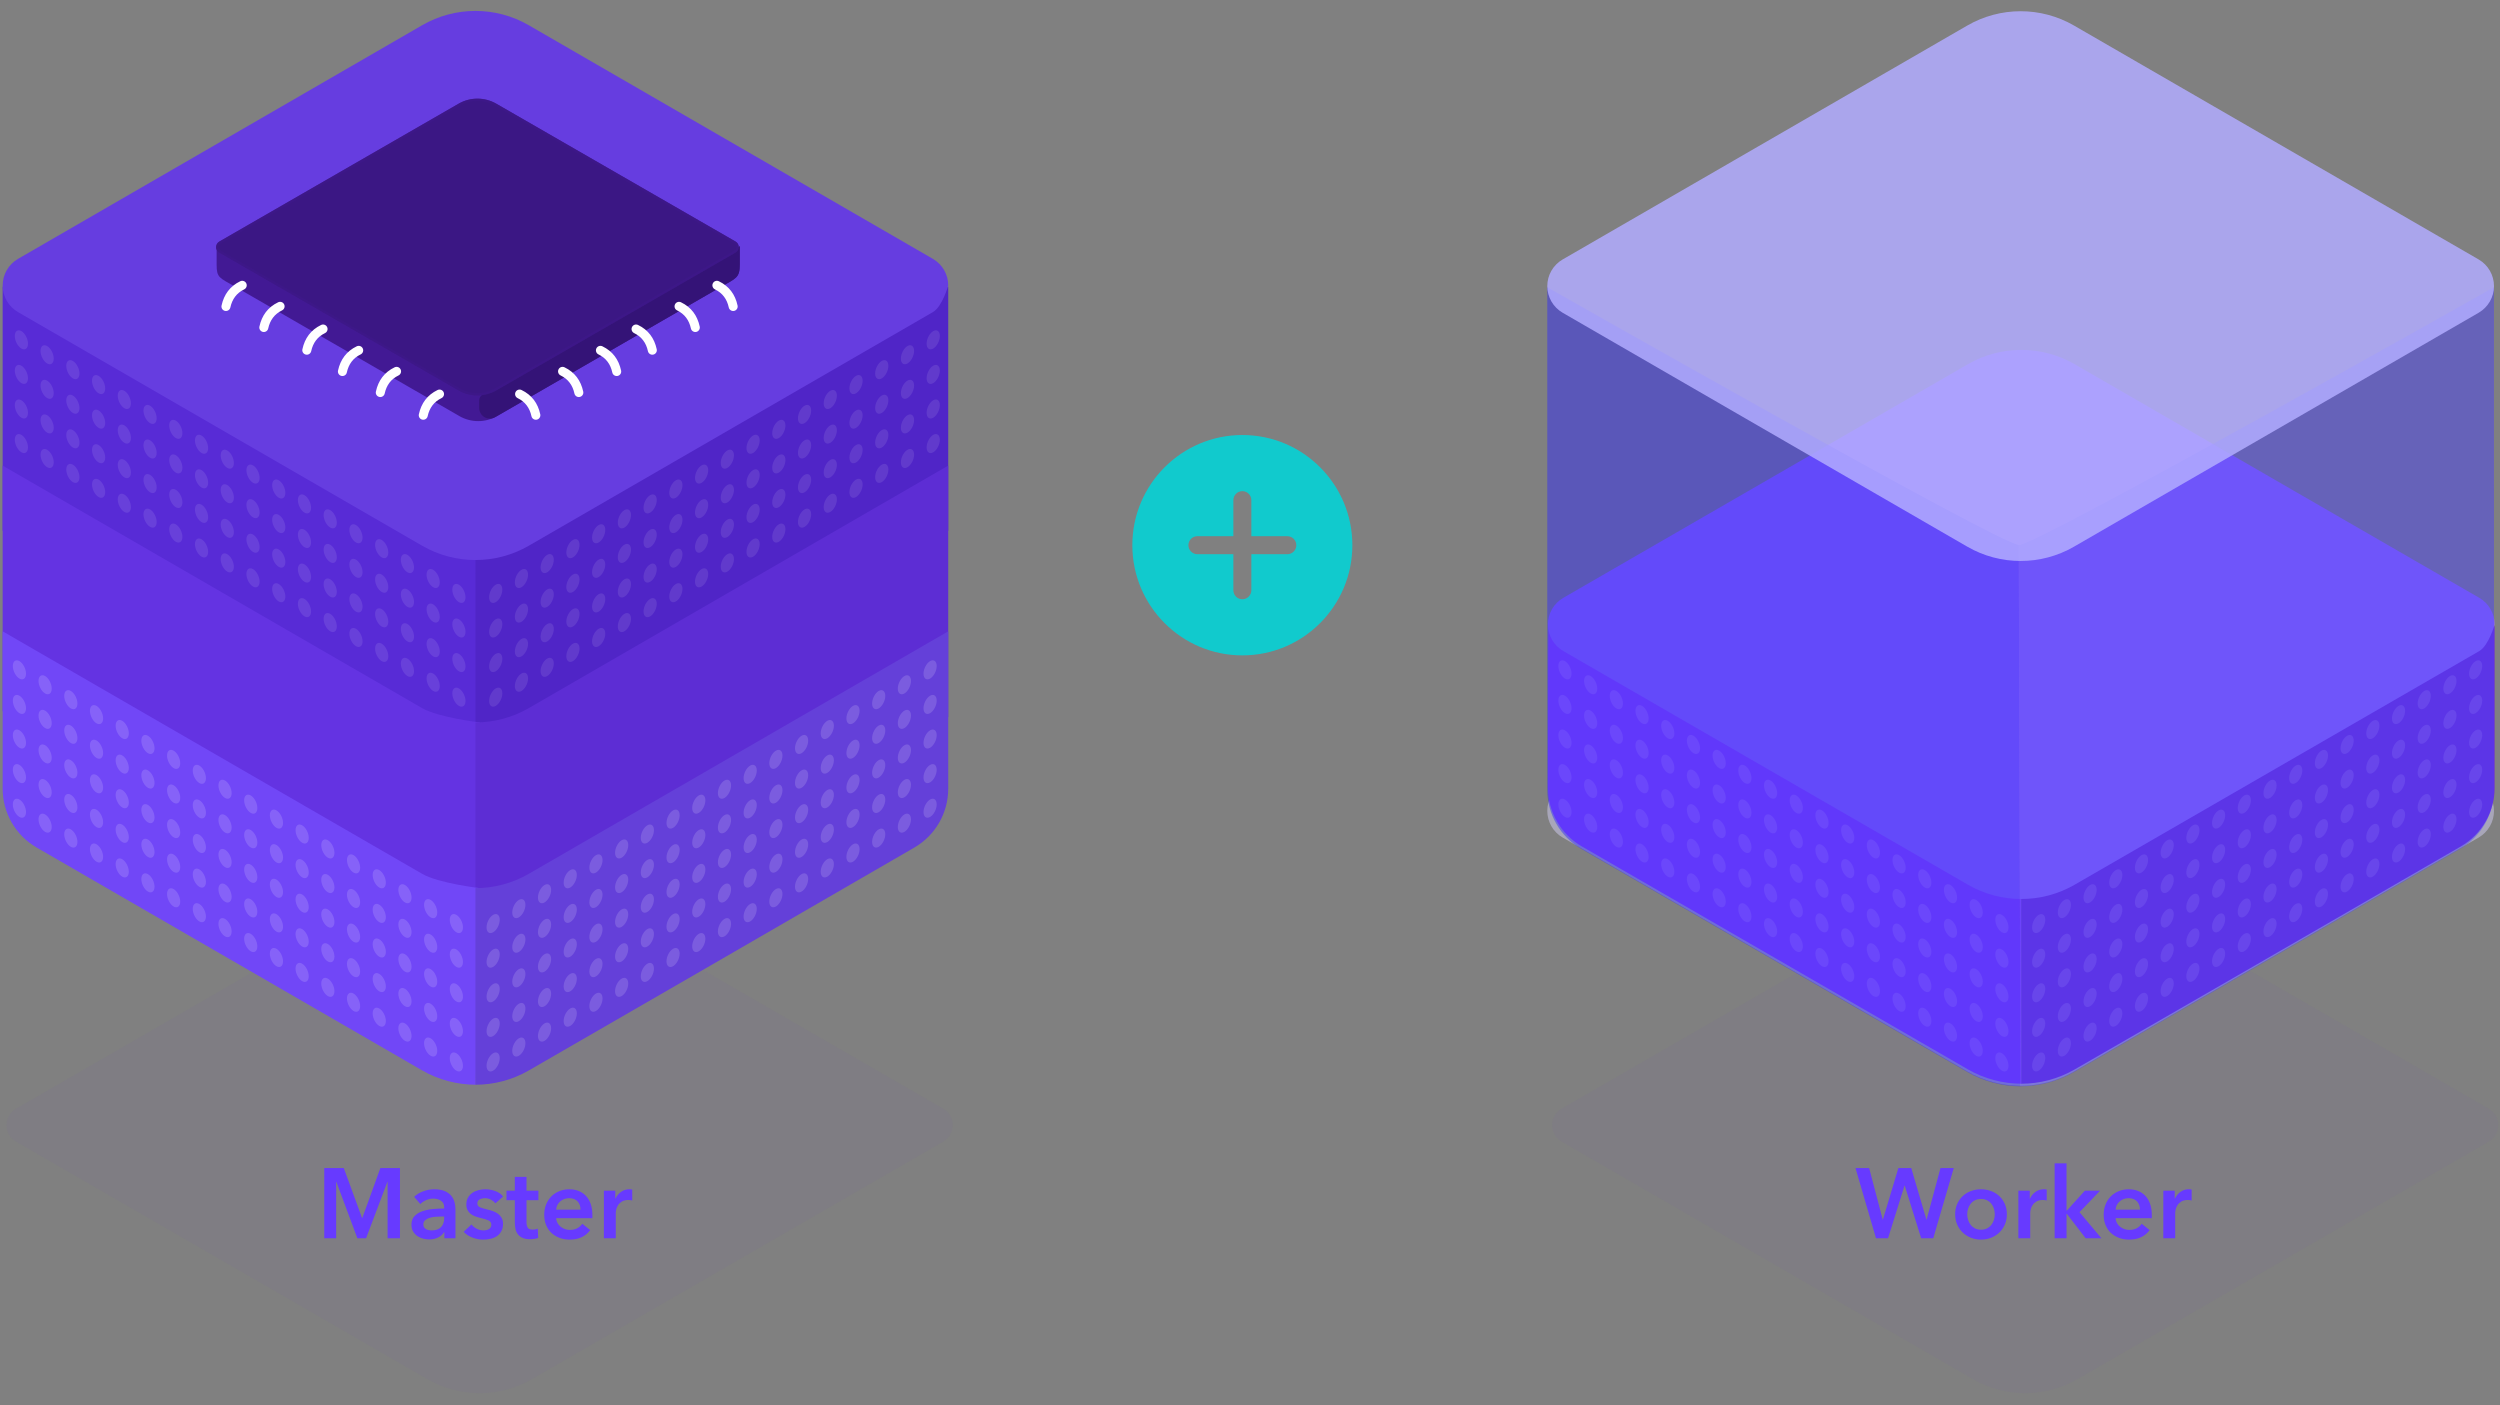
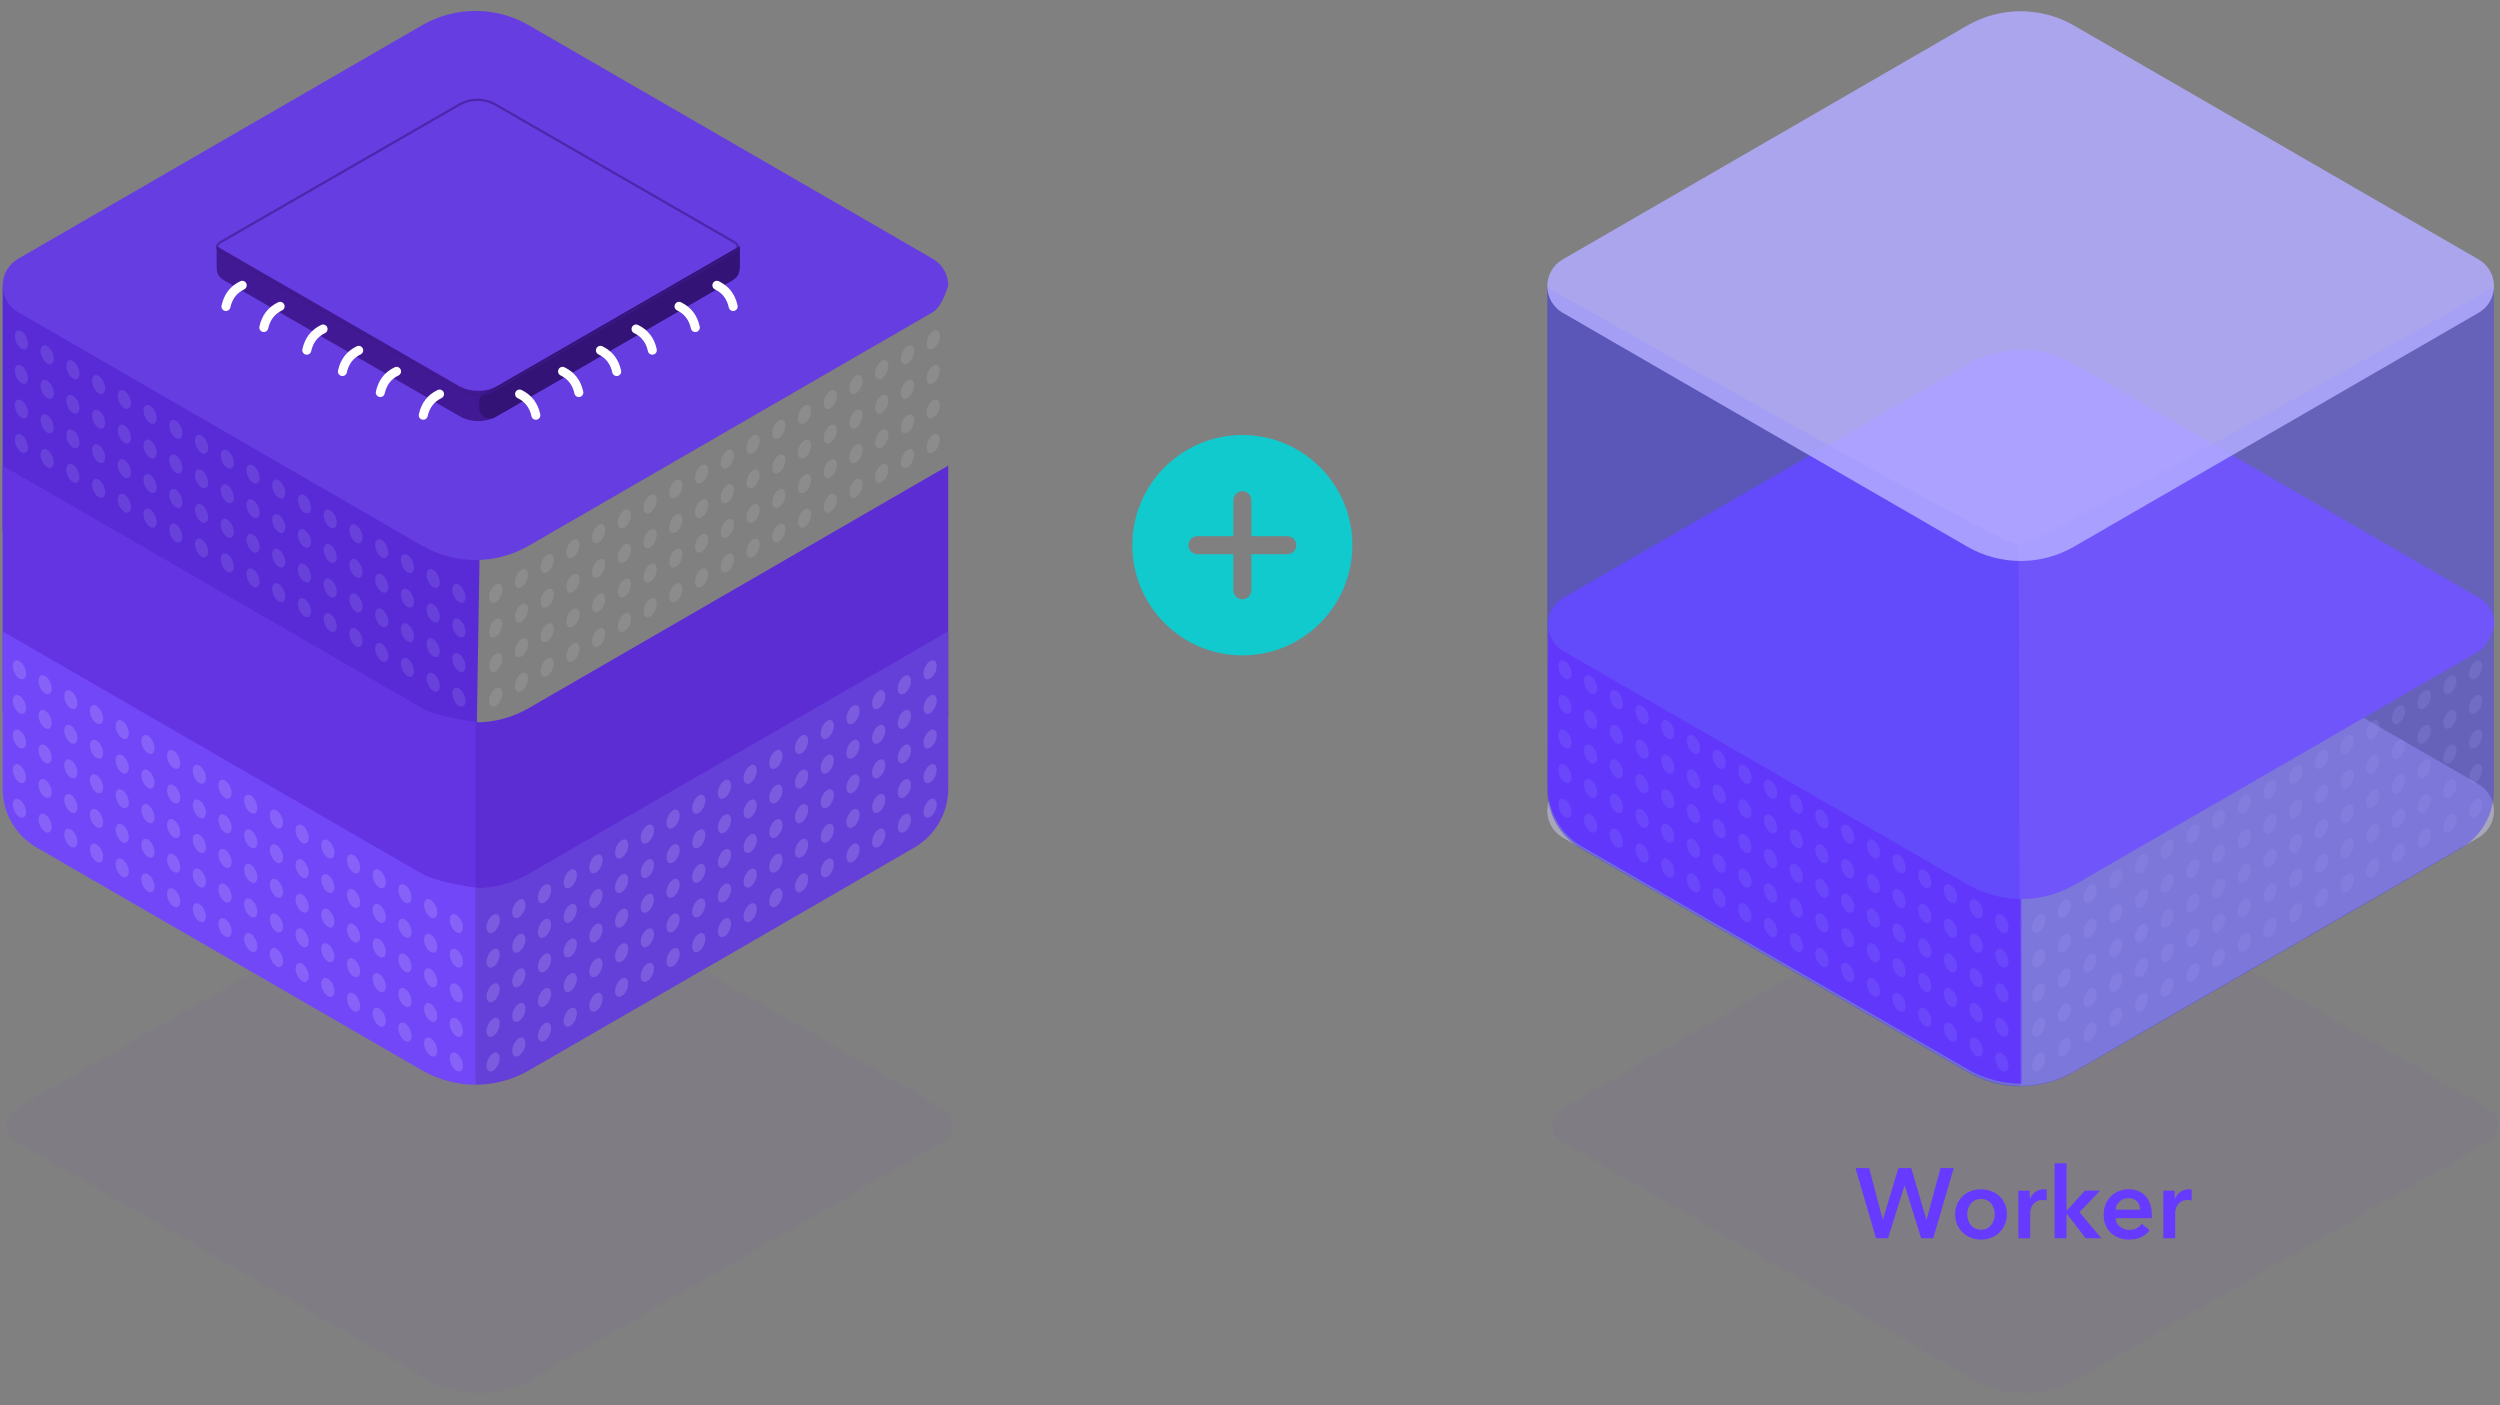
<svg xmlns="http://www.w3.org/2000/svg" clip-rule="evenodd" fill-rule="evenodd" stroke-linejoin="round" stroke-miterlimit="2" viewBox="0 0 1078 606">
  <rect x="0" y="0" width="1078" height="606" fill="#808080" stroke="none" />
  <g transform="scale(1 .986)">
    <path d="m0 0h1077.28v613.881h-1077.28z" fill="none" />
    <path d="m4048.49 1169.04c1.65-.96 2.66-2.71 2.66-4.61s-1.01-3.66-2.66-4.61c-22.45-12.97-86.42-49.9-115.44-66.65-9.05-5.23-20.21-5.23-29.27 0-29.02 16.75-92.98 53.68-115.44 66.65-1.65.95-2.66 2.71-2.66 4.61s1.01 3.65 2.66 4.61c22.46 12.96 86.42 49.89 115.44 66.65 9.06 5.22 20.21 5.22 29.27 0 29.02-16.76 92.99-53.69 115.44-66.65z" fill="#663de0" fill-opacity=".04" transform="matrix(1.537 0 0 1.559 -5815.782 -1323.289)" />
-     <path d="m4677.45 3956.68c-.47-.62-1.11-1.15-1.93-1.61-.83-.45-1.72-.68-2.69-.68-.85 0-1.63.18-2.33.53s-1.06.94-1.06 1.76.39 1.4 1.17 1.74c.78.33 1.91.68 3.41 1.03.79.18 1.59.41 2.4.71.8.29 1.54.68 2.2 1.16.66.49 1.19 1.09 1.6 1.8.41.72.62 1.6.62 2.62 0 1.29-.24 2.39-.73 3.28-.48.9-1.13 1.62-1.93 2.18-.81.56-1.75.96-2.82 1.21s-2.18.37-3.32.37c-1.64 0-3.24-.3-4.8-.9-1.55-.6-2.84-1.46-3.87-2.57l3.48-3.26c.58.76 1.35 1.39 2.29 1.89.93.5 1.98.75 3.12.75.38 0 .77-.04 1.17-.13.39-.09.76-.23 1.1-.42.33-.19.6-.45.81-.77s.31-.72.31-1.19c0-.88-.41-1.51-1.21-1.89-.81-.38-2.02-.76-3.63-1.14-.79-.18-1.56-.41-2.31-.68-.75-.28-1.42-.65-2-1.1-.59-.46-1.06-1.02-1.41-1.7-.35-.67-.53-1.51-.53-2.51 0-1.17.24-2.18.73-3.03.48-.85 1.12-1.55 1.91-2.09.79-.55 1.69-.95 2.68-1.21 1-.27 2.03-.4 3.08-.4 1.53 0 3.02.27 4.47.79 1.45.53 2.6 1.34 3.45 2.42zm43.08 5.19v.71c0 .23-.02.46-.05.7h-16.06c.06.76.26 1.46.6 2.09s.78 1.17 1.34 1.63c.56.45 1.19.81 1.89 1.08.71.26 1.44.39 2.2.39 1.32 0 2.44-.24 3.35-.73.9-.48 1.65-1.15 2.24-2l3.52 2.82c-2.08 2.82-5.1 4.22-9.06 4.22-1.65 0-3.16-.25-4.54-.77-1.37-.51-2.57-1.24-3.58-2.17-1.01-.94-1.81-2.1-2.38-3.46s-.86-2.91-.86-4.64c0-1.7.29-3.25.86-4.64.57-1.4 1.36-2.58 2.36-3.57.99-.98 2.17-1.74 3.54-2.29 1.36-.54 2.84-.81 4.42-.81 1.47 0 2.82.24 4.07.73 1.25.48 2.32 1.2 3.23 2.15.91.96 1.62 2.14 2.14 3.57.51 1.42.77 3.08.77 4.99zm-65.74 7.61h-.13c-.53.94-1.38 1.71-2.55 2.31-1.18.6-2.51.91-4.01.91-.85 0-1.73-.11-2.66-.33-.92-.23-1.77-.59-2.55-1.11-.78-.51-1.42-1.18-1.94-2.02-.51-.83-.77-1.87-.77-3.1 0-1.58.45-2.85 1.35-3.78.89-.94 2.04-1.66 3.45-2.16s2.97-.83 4.69-.99c1.71-.16 3.39-.24 5.03-.24v-.53c0-1.32-.47-2.3-1.43-2.93-.95-.63-2.09-.94-3.41-.94-1.11 0-2.18.23-3.21.7s-1.88 1.04-2.55 1.72l-2.73-3.21c1.2-1.12 2.59-1.96 4.16-2.51 1.57-.56 3.16-.84 4.77-.84 1.88 0 3.43.27 4.65.79 1.21.53 2.17 1.22 2.88 2.07.7.85 1.19 1.81 1.47 2.86.28 1.06.42 2.11.42 3.17v12.85h-4.93zm27.59-14.21v-4.22h3.7v-6.12h5.19v6.12h5.28v4.22h-5.28v9.81c0 .94.17 1.72.5 2.33.34.62 1.1.93 2.27.93.35 0 .73-.04 1.14-.11s.78-.18 1.1-.33l.18 4.14c-.47.17-1.03.31-1.67.41-.65.11-1.26.16-1.85.16-1.41 0-2.55-.2-3.43-.6-.88-.39-1.58-.94-2.09-1.62-.52-.69-.87-1.49-1.06-2.38-.19-.9-.28-1.86-.28-2.88v-9.86zm-80.92-14.26h8.67l8.1 22.14h.13l8.01-22.14h8.71v31.16h-5.5v-25.04h-.09l-9.46 25.04h-3.87l-9.33-25.04h-.09v25.04h-5.28zm124.17 10.04h5.06v3.52h.09c.59-1.23 1.41-2.23 2.46-2.99 1.06-.77 2.29-1.15 3.7-1.15.21 0 .42.01.66.02.23.02.44.05.62.11v4.84c-.36-.08-.66-.14-.91-.17s-.49-.05-.72-.05c-1.2 0-2.17.22-2.91.66-.73.44-1.3.97-1.71 1.59-.41.61-.69 1.24-.84 1.89-.15.64-.22 1.16-.22 1.54v11.31h-5.28zm-70.93 11.48h-1.18c-.86 0-1.75.04-2.69.11s-1.8.24-2.59.48c-.8.25-1.46.61-1.98 1.06-.53.46-.8 1.08-.8 1.87 0 .5.11.92.33 1.26.22.33.51.6.86.81.35.2.75.35 1.19.44s.88.13 1.32.13c1.82 0 3.2-.48 4.14-1.45.93-.97 1.4-2.29 1.4-3.96zm60.55-3.04c0-.67-.1-1.31-.29-1.93s-.49-1.16-.9-1.63-.93-.84-1.56-1.12-1.37-.42-2.22-.42c-1.59 0-2.93.48-4.03 1.43s-1.71 2.18-1.83 3.67z" fill="#673aff" fill-rule="nonzero" transform="matrix(.971 0 0 .985 -4328.196 -3371.079)" />
    <path d="m535.204 1087.99c0-82.53 0-125.735 0-125.735s152.583 88.095 216.359 124.915c8.485 4.9 29.739 7.37 29.739 7.37l-2.097 127.64c-4.058-2.49-238.216-131.55-244.001-134.19z" fill="#582bd6" transform="matrix(.836 0 0 .849 -446.287 -691.616)" />
-     <path d="m779.063 1222.18.003-127.64h-.084c9.521.01 19.047-2.44 27.581-7.37 63.775-36.82 216.357-124.915 216.357-124.915v125.775c-5.01 2.66-242.604 132.9-243.857 134.15z" fill="#5025c7" transform="matrix(.836 0 0 .849 -446.287 -691.616)" />
    <path d="m535.204 1202.3c0-68.47 0-126.48 0-126.48s152.583 88.09 216.359 124.92c8.485 4.89 29.739 7.36 29.739 7.36l-1.466 132.9s-241.536-136.8-244.632-138.7z" fill="#6433e2" transform="matrix(.836 0 0 .849 -446.287 -709.747)" />
    <path d="m779.064 1341 .002-132.9h-.084c9.521.02 19.047-2.44 27.581-7.36 63.775-36.83 216.357-124.92 216.357-124.92v129.54c-4.89 4.01-243.856 135.64-243.856 135.64z" fill="#5d2dd4" transform="matrix(.836 0 0 .849 -446.287 -709.747)" />
    <path d="m779.205 1400.83c-9.457-.02-19.135-2.47-27.611-7.37-50.55-29.18-156.971-90.62-198.89-114.83-10.829-6.25-17.5-17.8-17.5-30.31 0-50.4 0-81.04 0-81.04s152.583 88.09 216.359 124.91c8.485 4.9 29.739 7.37 29.739 7.37z" fill="#7147f7" transform="matrix(.836 0 0 .849 -446.287 -714.927)" />
    <path d="m778.982 1299.56c9.521.02 19.047-2.44 27.581-7.37 63.775-36.82 216.357-124.91 216.357-124.91v81.09c0 12.48-6.64 24.01-17.44 30.27-61.362 35.56-153.416 88.63-198.926 114.85-8.509 4.9-18.002 7.35-27.491 7.34l.003-101.27z" fill="#6440d9" transform="matrix(.836 0 0 .849 -446.287 -714.927)" />
    <path d="m543.119 976.47c-4.898-2.828-7.915-8.054-7.915-13.709 0-5.656 3.017-10.882 7.915-13.709 48.196-27.826 157.257-90.793 208.444-120.345 17.017-9.825 37.983-9.825 55 0 51.186 29.552 160.247 92.519 208.447 120.345 4.89 2.828 7.91 8.054 7.91 13.709 0 0-3.02 10.881-7.91 13.709-48.199 27.83-157.258 90.79-208.444 120.35-17.017 9.82-37.983 9.82-55 0-51.188-29.56-160.25-92.52-208.447-120.35z" fill="#663de0" transform="matrix(.836 0 0 .849 -446.278 -692.538)" />
    <path d="m990.501 1564.99c1.611.94 2.92 3.43 2.92 5.56s-1.309 3.1-2.92 2.16c-1.611-.93-2.92-3.42-2.92-5.55s1.309-3.1 2.92-2.17zm16.299 0c-1.61.94-2.92 3.43-2.92 5.56s1.31 3.1 2.92 2.16c1.61-.93 2.92-3.42 2.92-5.55s-1.31-3.1-2.92-2.17zm11.39-6.6c-1.61.93-2.92 3.42-2.92 5.55s1.31 3.1 2.92 2.17c1.61-.94 2.92-3.42 2.92-5.55 0-2.14-1.31-3.11-2.92-2.17zm-39.08 0c1.611.93 2.92 3.42 2.92 5.55s-1.309 3.1-2.92 2.17c-1.611-.94-2.92-3.42-2.92-5.55 0-2.14 1.309-3.11 2.92-2.17zm-11.391-6.61c1.612.94 2.92 3.43 2.92 5.56s-1.308 3.1-2.92 2.16c-1.611-.93-2.919-3.42-2.919-5.55s1.308-3.1 2.919-2.17zm61.861 0c-1.61.94-2.92 3.43-2.92 5.56s1.31 3.1 2.92 2.16c1.61-.93 2.92-3.42 2.92-5.55s-1.31-3.1-2.92-2.17zm-22.78-2.1c-1.61.94-2.92 3.43-2.92 5.56s1.31 3.1 2.92 2.16c1.61-.93 2.92-3.42 2.92-5.55s-1.31-3.1-2.92-2.17zm-16.299 0c1.611.94 2.92 3.43 2.92 5.56s-1.309 3.1-2.92 2.16c-1.611-.93-2.92-3.42-2.92-5.55s1.309-3.1 2.92-2.17zm50.469-4.5c-1.61.93-2.92 3.42-2.92 5.55s1.31 3.1 2.92 2.17 2.92-3.42 2.92-5.55-1.31-3.11-2.92-2.17zm-84.642 0c1.612.93 2.92 3.42 2.92 5.55s-1.308 3.1-2.92 2.17c-1.611-.93-2.919-3.42-2.919-5.55s1.308-3.11 2.919-2.17zm61.862-2.1c-1.61.93-2.92 3.42-2.92 5.55s1.31 3.1 2.92 2.17c1.61-.94 2.92-3.42 2.92-5.55s-1.31-3.11-2.92-2.17zm-39.08 0c1.611.93 2.92 3.42 2.92 5.55s-1.309 3.1-2.92 2.17c-1.611-.94-2.92-3.42-2.92-5.55s1.309-3.11 2.92-2.17zm73.25-4.51c-1.61.94-2.92 3.43-2.92 5.56s1.31 3.1 2.92 2.16c1.61-.93 2.92-3.42 2.92-5.55s-1.31-3.1-2.92-2.17zm-107.423 0c1.612.94 2.92 3.43 2.92 5.56s-1.308 3.1-2.92 2.16c-1.611-.93-2.919-3.42-2.919-5.55s1.308-3.1 2.919-2.17zm84.643-2.1c-1.61.94-2.92 3.43-2.92 5.56s1.31 3.1 2.92 2.16c1.61-.93 2.92-3.42 2.92-5.55s-1.31-3.1-2.92-2.17zm-61.861 0c1.612.94 2.92 3.43 2.92 5.56s-1.308 3.1-2.92 2.16c-1.611-.93-2.919-3.42-2.919-5.55s1.308-3.1 2.919-2.17zm39.081-2.1c-1.61.94-2.92 3.43-2.92 5.56s1.31 3.1 2.92 2.16c1.61-.93 2.92-3.42 2.92-5.55s-1.31-3.1-2.92-2.17zm-16.299 0c1.611.94 2.92 3.43 2.92 5.56s-1.309 3.1-2.92 2.16c-1.611-.93-2.92-3.42-2.92-5.55s1.309-3.1 2.92-2.17zm-56.954-2.4c1.611.93 2.919 3.42 2.919 5.55s-1.308 3.1-2.919 2.17c-1.612-.93-2.92-3.42-2.92-5.55s1.308-3.11 2.92-2.17zm130.203 0c-1.61.93-2.92 3.42-2.92 5.55s1.31 3.1 2.92 2.17c1.62-.93 2.92-3.42 2.92-5.55s-1.3-3.11-2.92-2.17zm-107.422-2.1c1.612.93 2.92 3.42 2.92 5.55s-1.308 3.1-2.92 2.17c-1.611-.94-2.919-3.42-2.919-5.55 0-2.14 1.308-3.11 2.919-2.17zm84.642 0c-1.61.93-2.92 3.42-2.92 5.55s1.31 3.1 2.92 2.17c1.61-.94 2.92-3.42 2.92-5.55 0-2.14-1.31-3.11-2.92-2.17zm-22.78-2.1c-1.61.93-2.92 3.42-2.92 5.55s1.31 3.1 2.92 2.17c1.61-.94 2.92-3.42 2.92-5.56 0-2.13-1.31-3.1-2.92-2.16zm-39.08 0c1.611.93 2.92 3.42 2.92 5.55s-1.309 3.1-2.92 2.17c-1.611-.94-2.92-3.42-2.92-5.56 0-2.13 1.309-3.1 2.92-2.16zm96.03-2.41c-1.61.94-2.92 3.43-2.92 5.56s1.31 3.1 2.92 2.16c1.62-.93 2.92-3.42 2.92-5.55s-1.3-3.1-2.92-2.17zm-152.984 0c1.611.94 2.919 3.43 2.919 5.56s-1.308 3.1-2.919 2.16c-1.612-.93-2.92-3.42-2.92-5.55s1.308-3.1 2.92-2.17zm130.204-2.1c-1.61.94-2.92 3.43-2.92 5.56s1.31 3.1 2.92 2.16c1.61-.93 2.92-3.42 2.92-5.55s-1.31-3.1-2.92-2.17zm-107.423 0c1.612.94 2.92 3.43 2.92 5.56s-1.308 3.1-2.92 2.16c-1.611-.93-2.919-3.42-2.919-5.55s1.308-3.1 2.919-2.17zm84.643-2.1c-1.61.94-2.92 3.43-2.92 5.56s1.31 3.1 2.92 2.16c1.61-.93 2.92-3.42 2.92-5.55s-1.31-3.1-2.92-2.17zm-61.861 0c1.612.94 2.92 3.43 2.92 5.56s-1.308 3.1-2.92 2.16c-1.611-.93-2.919-3.42-2.919-5.55s1.308-3.1 2.919-2.17zm39.081-2.1c-1.61.94-2.92 3.42-2.92 5.56 0 2.13 1.31 3.1 2.92 2.16 1.61-.93 2.92-3.42 2.92-5.55s-1.31-3.1-2.92-2.17zm-16.299 0c1.611.94 2.92 3.42 2.92 5.56 0 2.13-1.309 3.1-2.92 2.16-1.611-.93-2.92-3.42-2.92-5.55s1.309-3.1 2.92-2.17zm96.039-.3c-1.62.93-2.92 3.42-2.92 5.55s1.3 3.1 2.92 2.17c1.61-.93 2.91-3.42 2.91-5.55s-1.3-3.11-2.91-2.17zm-175.775 0c1.611.93 2.92 3.42 2.92 5.55s-1.309 3.1-2.92 2.17c-1.612-.93-2.92-3.42-2.92-5.55s1.308-3.11 2.92-2.17zm22.782-2.1c1.611.93 2.919 3.42 2.919 5.55s-1.308 3.1-2.919 2.17c-1.612-.94-2.92-3.42-2.92-5.55 0-2.14 1.308-3.11 2.92-2.17zm130.203 0c-1.61.93-2.92 3.42-2.92 5.55s1.31 3.1 2.92 2.17c1.62-.94 2.92-3.42 2.92-5.55 0-2.14-1.3-3.11-2.92-2.17zm-22.78-2.1c-1.61.93-2.92 3.42-2.92 5.55s1.31 3.1 2.92 2.17c1.61-.94 2.92-3.42 2.92-5.55 0-2.14-1.31-3.11-2.92-2.17zm-84.642 0c1.612.93 2.92 3.42 2.92 5.55s-1.308 3.1-2.92 2.17c-1.611-.94-2.919-3.42-2.919-5.55 0-2.14 1.308-3.11 2.919-2.17zm22.782-2.1c1.611.93 2.92 3.42 2.92 5.55s-1.309 3.1-2.92 2.17c-1.611-.94-2.92-3.42-2.92-5.56 0-2.13 1.309-3.1 2.92-2.16zm39.08 0c-1.61.93-2.92 3.42-2.92 5.55s1.31 3.1 2.92 2.17c1.61-.94 2.92-3.42 2.92-5.56 0-2.13-1.31-3.1-2.92-2.16zm79.74-.31c-1.61.94-2.92 3.43-2.92 5.56s1.31 3.1 2.92 2.16c1.61-.93 2.92-3.42 2.92-5.55s-1.31-3.1-2.92-2.17zm-198.556 0c1.611.94 2.92 3.43 2.92 5.56s-1.309 3.1-2.92 2.16c-1.611-.93-2.92-3.42-2.92-5.55s1.309-3.1 2.92-2.17zm22.782-2.1c1.611.94 2.919 3.43 2.919 5.56s-1.308 3.1-2.919 2.16c-1.612-.93-2.92-3.42-2.92-5.55s1.308-3.1 2.92-2.17zm152.984 0c-1.61.94-2.92 3.43-2.92 5.56s1.31 3.1 2.92 2.16c1.62-.93 2.92-3.42 2.92-5.55s-1.3-3.1-2.92-2.17zm-22.78-2.1c-1.61.94-2.92 3.43-2.92 5.56s1.31 3.1 2.92 2.16c1.61-.93 2.92-3.42 2.92-5.55s-1.31-3.1-2.92-2.17zm-107.423 0c1.612.94 2.92 3.43 2.92 5.56s-1.308 3.1-2.92 2.16c-1.611-.93-2.919-3.42-2.919-5.55s1.308-3.1 2.919-2.17zm22.782-2.1c1.612.94 2.92 3.42 2.92 5.55 0 2.14-1.308 3.11-2.92 2.17-1.611-.93-2.919-3.42-2.919-5.55s1.308-3.1 2.919-2.17zm61.861 0c-1.61.94-2.92 3.42-2.92 5.55 0 2.14 1.31 3.11 2.92 2.17 1.61-.93 2.92-3.42 2.92-5.55s-1.31-3.1-2.92-2.17zm79.74-.3c-1.61.93-2.92 3.42-2.92 5.55s1.31 3.1 2.92 2.17 2.92-3.42 2.92-5.55-1.31-3.11-2.92-2.17zm-221.337 0c1.612.93 2.92 3.42 2.92 5.55s-1.308 3.1-2.92 2.17c-1.611-.93-2.92-3.42-2.92-5.55s1.309-3.11 2.92-2.17zm118.817-1.8c-1.61.93-2.92 3.42-2.92 5.55s1.31 3.11 2.92 2.17c1.61-.93 2.92-3.42 2.92-5.55s-1.31-3.1-2.92-2.17zm-16.299 0c1.611.93 2.92 3.42 2.92 5.55s-1.309 3.11-2.92 2.17c-1.611-.93-2.92-3.42-2.92-5.55s1.309-3.1 2.92-2.17zm96.039-.3c-1.62.93-2.92 3.42-2.92 5.55s1.3 3.1 2.92 2.17c1.61-.94 2.91-3.42 2.91-5.55s-1.3-3.11-2.91-2.17zm-175.775 0c1.611.93 2.92 3.42 2.92 5.55s-1.309 3.1-2.92 2.17c-1.612-.94-2.92-3.42-2.92-5.55s1.308-3.11 2.92-2.17zm22.782-2.1c1.611.93 2.919 3.42 2.919 5.55s-1.308 3.1-2.919 2.17c-1.612-.94-2.92-3.43-2.92-5.55 0-2.14 1.308-3.11 2.92-2.17zm130.203 0c-1.61.93-2.92 3.42-2.92 5.55s1.31 3.1 2.92 2.17c1.62-.94 2.92-3.43 2.92-5.55 0-2.14-1.3-3.11-2.92-2.17zm-22.78-2.1c-1.61.93-2.92 3.42-2.92 5.55s1.31 3.1 2.92 2.17c1.61-.94 2.92-3.42 2.92-5.56 0-2.13-1.31-3.1-2.92-2.16zm-84.642 0c1.612.93 2.92 3.42 2.92 5.55s-1.308 3.1-2.92 2.17c-1.611-.94-2.919-3.42-2.919-5.56 0-2.13 1.308-3.1 2.919-2.16zm164.382-.31c-1.61.94-2.92 3.43-2.92 5.56s1.31 3.1 2.92 2.16c1.61-.93 2.92-3.42 2.92-5.55s-1.31-3.1-2.92-2.17zm-244.118 0c1.612.94 2.92 3.43 2.92 5.56s-1.308 3.1-2.92 2.16c-1.611-.93-2.919-3.42-2.919-5.55s1.308-3.1 2.919-2.17zm141.598-1.79c-1.61.93-2.92 3.42-2.92 5.55s1.31 3.1 2.92 2.17c1.61-.94 2.92-3.43 2.92-5.56s-1.31-3.1-2.92-2.16zm-39.08 0c1.611.93 2.92 3.42 2.92 5.55s-1.309 3.1-2.92 2.17c-1.611-.94-2.92-3.43-2.92-5.56s1.309-3.1 2.92-2.16zm118.82-.31c-1.61.94-2.92 3.43-2.92 5.56s1.31 3.1 2.92 2.16c1.61-.93 2.92-3.42 2.92-5.55s-1.31-3.1-2.92-2.17zm-198.556 0c1.611.94 2.92 3.43 2.92 5.56s-1.309 3.1-2.92 2.16c-1.611-.93-2.92-3.42-2.92-5.55s1.309-3.1 2.92-2.17zm22.782-2.1c1.611.94 2.919 3.42 2.919 5.56 0 2.13-1.308 3.1-2.919 2.16-1.612-.93-2.92-3.42-2.92-5.55s1.308-3.1 2.92-2.17zm152.984 0c-1.61.94-2.92 3.42-2.92 5.56 0 2.13 1.31 3.1 2.92 2.16 1.62-.93 2.92-3.42 2.92-5.55s-1.3-3.1-2.92-2.17zm-22.78-2.1c-1.61.94-2.92 3.42-2.92 5.55 0 2.14 1.31 3.11 2.92 2.17 1.61-.93 2.92-3.42 2.92-5.55s-1.31-3.1-2.92-2.17zm-107.423 0c1.612.94 2.92 3.42 2.92 5.55 0 2.14-1.308 3.11-2.92 2.17-1.611-.93-2.919-3.42-2.919-5.55s1.308-3.1 2.919-2.17zm187.163-.3c-1.61.93-2.92 3.42-2.92 5.55s1.31 3.1 2.92 2.17c1.61-.94 2.92-3.42 2.92-5.55s-1.31-3.11-2.92-2.17zm-266.899 0c1.612.93 2.92 3.42 2.92 5.55s-1.308 3.1-2.92 2.17c-1.611-.94-2.919-3.42-2.919-5.55s1.308-3.11 2.919-2.17zm164.379-1.8c-1.61.94-2.92 3.42-2.92 5.55 0 2.14 1.31 3.11 2.92 2.17 1.61-.93 2.92-3.42 2.92-5.55s-1.31-3.1-2.92-2.17zm-61.861 0c1.612.94 2.92 3.42 2.92 5.55 0 2.14-1.308 3.11-2.92 2.17-1.611-.93-2.919-3.42-2.919-5.55s1.308-3.1 2.919-2.17zm141.601-.3c-1.61.93-2.92 3.42-2.92 5.55s1.31 3.1 2.92 2.17c1.61-.94 2.92-3.42 2.92-5.56 0-2.13-1.31-3.1-2.92-2.16zm-221.337 0c1.612.93 2.92 3.42 2.92 5.55s-1.308 3.1-2.92 2.17c-1.611-.94-2.92-3.42-2.92-5.56 0-2.13 1.309-3.1 2.92-2.16zm198.557-2.1c-1.62.93-2.92 3.42-2.92 5.55s1.3 3.1 2.92 2.17c1.61-.94 2.91-3.43 2.91-5.56s-1.3-3.1-2.91-2.16zm-175.775 0c1.611.93 2.92 3.42 2.92 5.55s-1.309 3.1-2.92 2.17c-1.612-.94-2.92-3.43-2.92-5.56s1.308-3.1 2.92-2.16zm152.985-2.1c-1.61.93-2.92 3.42-2.92 5.55s1.31 3.1 2.92 2.17c1.62-.94 2.92-3.43 2.92-5.56s-1.3-3.1-2.92-2.16zm-130.203 0c1.611.93 2.919 3.42 2.919 5.55s-1.308 3.1-2.919 2.17c-1.612-.94-2.92-3.43-2.92-5.56s1.308-3.1 2.92-2.16zm-79.737-.31c1.612.94 2.92 3.43 2.92 5.56s-1.308 3.1-2.92 2.16c-1.611-.93-2.919-3.42-2.919-5.55s1.308-3.1 2.919-2.17zm289.68 0c-1.61.94-2.92 3.43-2.92 5.56s1.31 3.1 2.92 2.16c1.61-.93 2.92-3.42 2.92-5.55s-1.31-3.1-2.92-2.17zm-102.52-1.79c-1.61.93-2.92 3.42-2.92 5.55s1.31 3.1 2.92 2.17c1.61-.94 2.92-3.43 2.92-5.56s-1.31-3.1-2.92-2.16zm-84.642 0c1.612.93 2.92 3.42 2.92 5.55s-1.308 3.1-2.92 2.17c-1.611-.94-2.919-3.43-2.919-5.56s1.308-3.1 2.919-2.16zm-79.736-.31c1.612.94 2.92 3.43 2.92 5.56s-1.308 3.1-2.92 2.16c-1.611-.93-2.919-3.42-2.919-5.55s1.308-3.1 2.919-2.17zm244.118 0c-1.61.94-2.92 3.43-2.92 5.56s1.31 3.1 2.92 2.16c1.61-.93 2.92-3.42 2.92-5.55s-1.31-3.1-2.92-2.17zm-22.78-2.1c-1.61.94-2.92 3.42-2.92 5.56 0 2.13 1.31 3.1 2.92 2.16 1.61-.93 2.92-3.42 2.92-5.55s-1.31-3.1-2.92-2.17zm-198.556 0c1.611.94 2.92 3.42 2.92 5.56 0 2.13-1.309 3.1-2.92 2.16-1.611-.93-2.92-3.42-2.92-5.55s1.309-3.1 2.92-2.17zm175.766-2.1c-1.61.94-2.92 3.42-2.92 5.56 0 2.13 1.31 3.1 2.92 2.16 1.62-.93 2.92-3.42 2.92-5.55s-1.3-3.1-2.92-2.17zm-152.984 0c1.611.94 2.919 3.42 2.919 5.56 0 2.13-1.308 3.1-2.919 2.16-1.612-.93-2.92-3.42-2.92-5.55s1.308-3.1 2.92-2.17zm-79.736-.3c1.611.93 2.919 3.42 2.919 5.55s-1.308 3.1-2.919 2.17c-1.612-.94-2.92-3.42-2.92-5.55 0-2.14 1.308-3.11 2.92-2.17zm312.46 0c-1.61.93-2.92 3.42-2.92 5.55s1.31 3.1 2.92 2.17c1.61-.94 2.92-3.42 2.92-5.55 0-2.14-1.31-3.11-2.92-2.17zm-102.52-1.8c-1.61.94-2.92 3.42-2.92 5.55 0 2.14 1.31 3.11 2.92 2.17 1.61-.93 2.92-3.42 2.92-5.55s-1.31-3.1-2.92-2.17zm-107.423 0c1.612.94 2.92 3.42 2.92 5.55 0 2.14-1.308 3.11-2.92 2.17-1.611-.93-2.919-3.42-2.919-5.55s1.308-3.1 2.919-2.17zm-79.736-.3c1.612.93 2.92 3.42 2.92 5.55s-1.308 3.1-2.92 2.17c-1.611-.94-2.919-3.42-2.919-5.56 0-2.13 1.308-3.1 2.919-2.16zm266.899 0c-1.61.93-2.92 3.42-2.92 5.55s1.31 3.1 2.92 2.17c1.61-.94 2.92-3.42 2.92-5.56 0-2.13-1.31-3.1-2.92-2.16zm-22.78-2.1c-1.61.93-2.92 3.42-2.92 5.55s1.31 3.1 2.92 2.17c1.61-.94 2.92-3.42 2.92-5.56 0-2.13-1.31-3.1-2.92-2.16zm-221.337 0c1.612.93 2.92 3.42 2.92 5.55s-1.308 3.1-2.92 2.17c-1.611-.94-2.92-3.42-2.92-5.56 0-2.13 1.309-3.1 2.92-2.16zm198.557-2.1c-1.62.93-2.92 3.42-2.92 5.55s1.3 3.1 2.92 2.17c1.61-.94 2.91-3.43 2.91-5.56s-1.3-3.1-2.91-2.16zm-175.775 0c1.611.93 2.92 3.42 2.92 5.55s-1.309 3.1-2.92 2.17c-1.612-.94-2.92-3.43-2.92-5.56s1.308-3.1 2.92-2.16zm-79.736-.31c1.611.94 2.919 3.43 2.919 5.56s-1.308 3.1-2.919 2.16c-1.612-.93-2.92-3.42-2.92-5.55s1.308-3.1 2.92-2.17zm335.241 0c-1.61.94-2.92 3.43-2.92 5.56s1.31 3.1 2.92 2.16c1.61-.93 2.92-3.42 2.92-5.55s-1.31-3.1-2.92-2.17zm-232.723-1.79c1.611.93 2.919 3.42 2.919 5.55s-1.308 3.1-2.919 2.17c-1.612-.94-2.92-3.43-2.92-5.56s1.308-3.1 2.92-2.16zm130.203 0c-1.61.93-2.92 3.42-2.92 5.55s1.31 3.1 2.92 2.17c1.62-.94 2.92-3.43 2.92-5.56s-1.3-3.1-2.92-2.16zm-209.94-.31c1.612.94 2.92 3.43 2.92 5.56s-1.308 3.1-2.92 2.16c-1.611-.93-2.919-3.42-2.919-5.55s1.308-3.1 2.919-2.17zm289.68 0c-1.61.94-2.92 3.43-2.92 5.56s1.31 3.1 2.92 2.16c1.61-.93 2.92-3.42 2.92-5.55s-1.31-3.1-2.92-2.17zm-22.78-2.1c-1.61.94-2.92 3.43-2.92 5.56s1.31 3.1 2.92 2.16c1.61-.93 2.92-3.42 2.92-5.55s-1.31-3.1-2.92-2.17zm-244.118 0c1.612.94 2.92 3.43 2.92 5.56s-1.308 3.1-2.92 2.16c-1.611-.93-2.919-3.42-2.919-5.55s1.308-3.1 2.919-2.17zm221.338-2.1c-1.61.94-2.92 3.42-2.92 5.56 0 2.12 1.31 3.1 2.92 2.16 1.61-.93 2.92-3.42 2.92-5.55s-1.31-3.1-2.92-2.17zm-198.556 0c1.611.94 2.92 3.42 2.92 5.56 0 2.12-1.309 3.1-2.92 2.16-1.611-.93-2.92-3.42-2.92-5.55s1.309-3.1 2.92-2.17zm278.286-.3c-1.61.93-2.92 3.42-2.92 5.55s1.31 3.1 2.92 2.17c1.61-.94 2.92-3.42 2.92-5.55 0-2.14-1.31-3.11-2.92-2.17zm-358.022 0c1.611.93 2.92 3.42 2.92 5.55s-1.309 3.1-2.92 2.17c-1.612-.94-2.92-3.42-2.92-5.55 0-2.14 1.308-3.11 2.92-2.17zm102.518-1.8c1.611.94 2.919 3.42 2.919 5.55 0 2.14-1.308 3.11-2.919 2.17-1.612-.93-2.92-3.42-2.92-5.55s1.308-3.1 2.92-2.17zm152.984 0c-1.61.94-2.92 3.42-2.92 5.55 0 2.14 1.31 3.11 2.92 2.17 1.62-.93 2.92-3.42 2.92-5.55s-1.3-3.1-2.92-2.17zm-232.72-.3c1.611.93 2.919 3.42 2.919 5.55s-1.308 3.1-2.919 2.17c-1.612-.94-2.92-3.42-2.92-5.55 0-2.14 1.308-3.11 2.92-2.17zm312.46 0c-1.61.93-2.92 3.42-2.92 5.55s1.31 3.1 2.92 2.17c1.61-.94 2.92-3.42 2.92-5.55 0-2.14-1.31-3.11-2.92-2.17zm-22.78-2.1c-1.61.93-2.92 3.42-2.92 5.55s1.31 3.1 2.92 2.17c1.61-.94 2.92-3.42 2.92-5.56 0-2.13-1.31-3.1-2.92-2.16zm-266.899 0c1.612.93 2.92 3.42 2.92 5.55s-1.308 3.1-2.92 2.17c-1.611-.94-2.919-3.42-2.919-5.56 0-2.13 1.308-3.1 2.919-2.16zm22.782-2.1c1.612.93 2.92 3.42 2.92 5.55s-1.308 3.1-2.92 2.17c-1.611-.94-2.92-3.43-2.92-5.56s1.309-3.1 2.92-2.16zm221.337 0c-1.61.93-2.92 3.42-2.92 5.55s1.31 3.1 2.92 2.17c1.61-.94 2.92-3.43 2.92-5.56s-1.31-3.1-2.92-2.16zm-301.073-.31c1.611.94 2.92 3.43 2.92 5.56s-1.309 3.1-2.92 2.16c-1.611-.93-2.92-3.42-2.92-5.55s1.309-3.1 2.92-2.17zm380.803 0c-1.61.94-2.92 3.43-2.92 5.56s1.31 3.1 2.92 2.16c1.61-.93 2.92-3.42 2.92-5.55s-1.31-3.1-2.92-2.17zm-278.285-1.79c1.611.93 2.92 3.42 2.92 5.55s-1.309 3.1-2.92 2.17c-1.612-.94-2.92-3.43-2.92-5.56s1.308-3.1 2.92-2.16zm175.775 0c-1.62.93-2.92 3.42-2.92 5.55s1.3 3.1 2.92 2.17c1.61-.94 2.91-3.43 2.91-5.56s-1.3-3.1-2.91-2.16zm-255.511-.31c1.611.94 2.919 3.42 2.919 5.56 0 2.13-1.308 3.1-2.919 2.16-1.612-.93-2.92-3.42-2.92-5.55s1.308-3.1 2.92-2.17zm335.241 0c-1.61.94-2.92 3.42-2.92 5.56 0 2.13 1.31 3.1 2.92 2.16 1.61-.93 2.92-3.42 2.92-5.55s-1.31-3.1-2.92-2.17zm-312.46-2.1c1.612.94 2.92 3.43 2.92 5.55 0 2.14-1.308 3.11-2.92 2.17-1.611-.93-2.919-3.42-2.919-5.55s1.308-3.1 2.919-2.17zm289.68 0c-1.61.94-2.92 3.43-2.92 5.55 0 2.14 1.31 3.11 2.92 2.17 1.61-.93 2.92-3.42 2.92-5.55s-1.31-3.1-2.92-2.17zm-22.78-2.1c-1.61.94-2.92 3.42-2.92 5.56 0 2.12 1.31 3.1 2.92 2.16 1.61-.93 2.92-3.42 2.92-5.55s-1.31-3.1-2.92-2.17zm-244.118 0c1.612.94 2.92 3.42 2.92 5.56 0 2.12-1.308 3.1-2.92 2.16-1.611-.93-2.919-3.42-2.919-5.55s1.308-3.1 2.919-2.17zm-79.736-.3c1.612.93 2.92 3.42 2.92 5.55s-1.308 3.1-2.92 2.17c-1.611-.94-2.92-3.42-2.92-5.55s1.309-3.11 2.92-2.17zm403.584 0c-1.61.93-2.92 3.42-2.92 5.55s1.31 3.1 2.92 2.17c1.62-.94 2.92-3.42 2.92-5.55s-1.3-3.11-2.92-2.17zm-301.066-1.8c1.611.94 2.92 3.42 2.92 5.55 0 2.14-1.309 3.11-2.92 2.17-1.611-.93-2.92-3.42-2.92-5.55s1.309-3.1 2.92-2.17zm198.556 0c-1.61.94-2.92 3.42-2.92 5.55 0 2.14 1.31 3.11 2.92 2.17 1.61-.93 2.92-3.42 2.92-5.55s-1.31-3.1-2.92-2.17zm79.73-.3c-1.61.93-2.92 3.42-2.92 5.55s1.31 3.1 2.92 2.17c1.61-.94 2.92-3.43 2.92-5.55 0-2.14-1.31-3.11-2.92-2.17zm-358.022 0c1.611.93 2.92 3.42 2.92 5.55s-1.309 3.1-2.92 2.17c-1.612-.94-2.92-3.43-2.92-5.55 0-2.14 1.308-3.11 2.92-2.17zm335.242-2.1c-1.61.93-2.92 3.42-2.92 5.55s1.31 3.1 2.92 2.17c1.61-.94 2.92-3.42 2.92-5.56 0-2.13-1.31-3.1-2.92-2.16zm-312.46 0c1.611.93 2.919 3.42 2.919 5.55s-1.308 3.1-2.919 2.17c-1.612-.94-2.92-3.42-2.92-5.56 0-2.13 1.308-3.1 2.92-2.16zm289.68-2.1c-1.61.93-2.92 3.42-2.92 5.55s1.31 3.1 2.92 2.17c1.61-.94 2.92-3.43 2.92-5.56s-1.31-3.1-2.92-2.16zm-266.899 0c1.612.93 2.92 3.42 2.92 5.55s-1.308 3.1-2.92 2.17c-1.611-.94-2.919-3.43-2.919-5.56s1.308-3.1 2.919-2.16zm244.119-2.1c-1.61.93-2.92 3.42-2.92 5.55s1.31 3.1 2.92 2.17c1.61-.94 2.92-3.43 2.92-5.56s-1.31-3.1-2.92-2.16zm-221.337 0c1.612.93 2.92 3.42 2.92 5.55s-1.308 3.1-2.92 2.17c-1.611-.94-2.92-3.43-2.92-5.56s1.309-3.1 2.92-2.16zm301.067-.31c-1.61.94-2.92 3.42-2.92 5.56 0 2.13 1.31 3.1 2.92 2.16 1.61-.93 2.92-3.42 2.92-5.55s-1.31-3.1-2.92-2.17zm-380.803 0c1.611.94 2.92 3.42 2.92 5.56 0 2.13-1.309 3.1-2.92 2.16-1.611-.93-2.92-3.42-2.92-5.55s1.309-3.1 2.92-2.17zm358.023-2.1c-1.61.94-2.92 3.43-2.92 5.55 0 2.14 1.31 3.11 2.92 2.17 1.61-.93 2.92-3.42 2.92-5.55s-1.31-3.1-2.92-2.17zm-335.241 0c1.611.94 2.919 3.43 2.919 5.55 0 2.14-1.308 3.11-2.919 2.17-1.612-.93-2.92-3.42-2.92-5.55s1.308-3.1 2.92-2.17zm22.781-2.1c1.612.94 2.92 3.42 2.92 5.56 0 2.13-1.308 3.1-2.92 2.16-1.611-.93-2.919-3.42-2.919-5.55s1.308-3.1 2.919-2.17zm289.68 0c-1.61.94-2.92 3.42-2.92 5.56 0 2.13 1.31 3.1 2.92 2.16 1.61-.93 2.92-3.42 2.92-5.55s-1.31-3.1-2.92-2.17zm-22.78-2.1c-1.61.93-2.92 3.42-2.92 5.55s1.31 3.11 2.92 2.17c1.61-.93 2.92-3.42 2.92-5.55s-1.31-3.1-2.92-2.17zm-244.118 0c1.612.93 2.92 3.42 2.92 5.55s-1.308 3.11-2.92 2.17c-1.611-.93-2.919-3.42-2.919-5.55s1.308-3.1 2.919-2.17zm-79.736-.3c1.612.93 2.92 3.42 2.92 5.55s-1.308 3.1-2.92 2.17c-1.611-.94-2.92-3.43-2.92-5.55 0-2.14 1.309-3.11 2.92-2.17zm403.584 0c-1.61.93-2.92 3.42-2.92 5.55s1.31 3.1 2.92 2.17c1.62-.94 2.92-3.43 2.92-5.55 0-2.14-1.3-3.11-2.92-2.17zm-380.802-2.1c1.611.93 2.92 3.42 2.92 5.55s-1.309 3.1-2.92 2.17c-1.612-.94-2.92-3.42-2.92-5.56 0-2.13 1.308-3.1 2.92-2.16zm358.022 0c-1.61.93-2.92 3.42-2.92 5.55s1.31 3.1 2.92 2.17c1.61-.94 2.92-3.42 2.92-5.56 0-2.13-1.31-3.1-2.92-2.16zm-22.78-2.1c-1.61.93-2.92 3.42-2.92 5.55s1.31 3.1 2.92 2.17c1.61-.94 2.92-3.43 2.92-5.56s-1.31-3.1-2.92-2.16zm-312.46 0c1.611.93 2.919 3.42 2.919 5.55s-1.308 3.1-2.919 2.17c-1.612-.94-2.92-3.43-2.92-5.56s1.308-3.1 2.92-2.16zm22.781-2.1c1.612.93 2.92 3.42 2.92 5.55s-1.308 3.1-2.92 2.17c-1.611-.94-2.919-3.43-2.919-5.56s1.308-3.1 2.919-2.16zm266.899 0c-1.61.93-2.92 3.42-2.92 5.55s1.31 3.1 2.92 2.17c1.61-.94 2.92-3.43 2.92-5.56s-1.31-3.1-2.92-2.16zm-323.853-2.41c1.611.94 2.92 3.42 2.92 5.56 0 2.13-1.309 3.1-2.92 2.16-1.611-.93-2.92-3.42-2.92-5.55s1.309-3.1 2.92-2.17zm380.803 0c-1.61.94-2.92 3.42-2.92 5.56 0 2.13 1.31 3.1 2.92 2.16 1.61-.93 2.92-3.42 2.92-5.55s-1.31-3.1-2.92-2.17zm-22.78-2.1c-1.61.94-2.92 3.42-2.92 5.55 0 2.14 1.31 3.11 2.92 2.17 1.61-.93 2.92-3.42 2.92-5.55s-1.31-3.1-2.92-2.17zm-335.241 0c1.611.94 2.919 3.42 2.919 5.55 0 2.14-1.308 3.11-2.919 2.17-1.612-.93-2.92-3.42-2.92-5.55s1.308-3.1 2.92-2.17zm312.461-2.1c-1.61.93-2.92 3.42-2.92 5.55s1.31 3.11 2.92 2.17c1.61-.93 2.92-3.42 2.92-5.55s-1.31-3.1-2.92-2.17zm-289.68 0c1.612.93 2.92 3.42 2.92 5.55s-1.308 3.11-2.92 2.17c-1.611-.93-2.919-3.42-2.919-5.55s1.308-3.1 2.919-2.17zm-56.954-2.4c1.612.93 2.92 3.42 2.92 5.55s-1.308 3.1-2.92 2.17c-1.611-.94-2.92-3.43-2.92-5.56s1.309-3.1 2.92-2.16zm403.584 0c-1.61.93-2.92 3.42-2.92 5.55s1.31 3.1 2.92 2.17c1.62-.94 2.92-3.43 2.92-5.56s-1.3-3.1-2.92-2.16zm-22.78-2.1c-1.61.93-2.92 3.42-2.92 5.55s1.31 3.1 2.92 2.17c1.61-.94 2.92-3.43 2.92-5.56s-1.31-3.1-2.92-2.16zm-358.022 0c1.611.93 2.92 3.42 2.92 5.55s-1.309 3.1-2.92 2.17c-1.612-.94-2.92-3.43-2.92-5.56s1.308-3.1 2.92-2.16zm22.782-2.11c1.611.94 2.919 3.43 2.919 5.56s-1.308 3.1-2.919 2.17c-1.612-.94-2.92-3.43-2.92-5.56s1.308-3.1 2.92-2.17zm312.46 0c-1.61.94-2.92 3.43-2.92 5.56s1.31 3.1 2.92 2.17c1.61-.94 2.92-3.43 2.92-5.56s-1.31-3.1-2.92-2.17zm-346.633-4.5c1.611.94 2.92 3.42 2.92 5.55 0 2.14-1.309 3.11-2.92 2.17-1.611-.93-2.92-3.42-2.92-5.55s1.309-3.1 2.92-2.17zm380.803 0c-1.61.94-2.92 3.42-2.92 5.55 0 2.14 1.31 3.11 2.92 2.17 1.61-.93 2.92-3.42 2.92-5.55s-1.31-3.1-2.92-2.17zm-358.021-2.1c1.611.93 2.919 3.42 2.919 5.55s-1.308 3.1-2.919 2.17c-1.612-.93-2.92-3.42-2.92-5.55s1.308-3.1 2.92-2.17zm335.241 0c-1.61.93-2.92 3.42-2.92 5.55s1.31 3.1 2.92 2.17 2.92-3.42 2.92-5.55-1.31-3.1-2.92-2.17zm-369.414-4.5c1.612.93 2.92 3.42 2.92 5.55s-1.308 3.1-2.92 2.17c-1.611-.94-2.92-3.43-2.92-5.56s1.309-3.1 2.92-2.16zm403.584 0c-1.61.93-2.92 3.42-2.92 5.55s1.31 3.1 2.92 2.17c1.62-.94 2.92-3.43 2.92-5.56s-1.3-3.1-2.92-2.16zm-380.802-2.11c1.611.94 2.92 3.43 2.92 5.56s-1.309 3.1-2.92 2.17c-1.612-.94-2.92-3.43-2.92-5.56s1.308-3.1 2.92-2.17zm358.022 0c-1.61.94-2.92 3.43-2.92 5.56s1.31 3.1 2.92 2.17c1.61-.94 2.92-3.43 2.92-5.56s-1.31-3.1-2.92-2.17zm11.39-6.6c-1.61.94-2.92 3.42-2.92 5.55s1.31 3.11 2.92 2.17c1.61-.93 2.92-3.42 2.92-5.55s-1.31-3.1-2.92-2.17zm-380.803 0c1.611.94 2.92 3.42 2.92 5.55s-1.309 3.11-2.92 2.17c-1.611-.93-2.92-3.42-2.92-5.55s1.309-3.1 2.92-2.17zm-11.391-6.61c1.612.94 2.92 3.43 2.92 5.56s-1.308 3.1-2.92 2.17c-1.611-.94-2.92-3.43-2.92-5.56s1.309-3.1 2.92-2.17zm403.584 0c-1.61.94-2.92 3.43-2.92 5.56s1.31 3.1 2.92 2.17c1.62-.94 2.92-3.43 2.92-5.56s-1.3-3.1-2.92-2.17z" fill="#fff" fill-opacity=".15" transform="matrix(.973 0 0 .988 -766.977 -1085.607)" />
    <path d="m1673 1366.39c-3.07 1.78-5.57 6.52-5.57 10.59 0 4.06 2.5 5.91 5.57 4.13s5.57-6.53 5.57-10.59-2.5-5.91-5.57-4.13zm-31.07 0c3.07 1.78 5.57 6.52 5.57 10.59 0 4.06-2.5 5.91-5.57 4.13s-5.57-6.53-5.57-10.59 2.5-5.91 5.57-4.13zm52.79-12.59c-3.07 1.78-5.57 6.52-5.57 10.58s2.5 5.92 5.57 4.14c3.07-1.79 5.56-6.53 5.56-10.59s-2.49-5.92-5.56-4.13zm-74.51 0c3.07 1.78 5.57 6.52 5.57 10.58s-2.5 5.92-5.57 4.14c-3.07-1.79-5.56-6.53-5.56-10.59s2.49-5.92 5.56-4.13zm96.22-12.6c-3.07 1.79-5.56 6.53-5.56 10.59s2.49 5.91 5.56 4.13c3.08-1.78 5.57-6.52 5.57-10.58 0-4.07-2.49-5.92-5.57-4.14zm-117.93 0c3.07 1.79 5.56 6.53 5.56 10.59s-2.49 5.91-5.56 4.13c-3.08-1.78-5.57-6.52-5.57-10.58 0-4.07 2.49-5.92 5.57-4.14zm74.5-4c-3.07 1.78-5.57 6.52-5.57 10.59 0 4.06 2.5 5.91 5.57 4.13s5.57-6.53 5.57-10.59-2.5-5.91-5.57-4.13zm-31.07 0c3.07 1.78 5.57 6.52 5.57 10.59 0 4.06-2.5 5.91-5.57 4.13s-5.57-6.53-5.57-10.59 2.5-5.91 5.57-4.13zm-65.15-8.59c3.07 1.78 5.57 6.53 5.57 10.59s-2.5 5.91-5.57 4.13-5.57-6.52-5.57-10.59c0-4.06 2.5-5.91 5.57-4.13zm161.37 0c-3.07 1.78-5.56 6.53-5.56 10.59s2.49 5.91 5.56 4.13 5.57-6.52 5.57-10.59c0-4.06-2.5-5.91-5.57-4.13zm-43.43-4c-3.07 1.78-5.57 6.52-5.57 10.58 0 4.07 2.5 5.92 5.57 4.14 3.07-1.79 5.56-6.53 5.56-10.59s-2.49-5.91-5.56-4.13zm-74.51 0c3.07 1.78 5.57 6.52 5.57 10.58 0 4.07-2.5 5.92-5.57 4.14-3.07-1.79-5.56-6.53-5.56-10.59s2.49-5.91 5.56-4.13zm139.66-8.59c-3.07 1.78-5.57 6.52-5.57 10.59 0 4.06 2.5 5.91 5.57 4.13s5.56-6.53 5.56-10.59-2.49-5.91-5.56-4.13zm-204.81 0c3.07 1.78 5.57 6.52 5.57 10.59 0 4.06-2.5 5.91-5.57 4.13s-5.56-6.53-5.56-10.59 2.49-5.91 5.56-4.13zm43.44-4.01c3.07 1.79 5.56 6.53 5.56 10.59s-2.49 5.91-5.56 4.13c-3.08-1.78-5.57-6.52-5.57-10.58 0-4.07 2.49-5.92 5.57-4.14zm117.93 0c-3.07 1.79-5.56 6.53-5.56 10.59s2.49 5.91 5.56 4.13c3.08-1.78 5.57-6.52 5.57-10.58 0-4.07-2.49-5.92-5.57-4.14zm-74.5-4c3.07 1.78 5.57 6.52 5.57 10.59 0 4.06-2.5 5.91-5.57 4.13s-5.57-6.53-5.57-10.59 2.5-5.91 5.57-4.13zm31.07 0c-3.07 1.78-5.57 6.52-5.57 10.59 0 4.06 2.5 5.91 5.57 4.13s5.57-6.53 5.57-10.59-2.5-5.91-5.57-4.13zm-139.65-4.58c3.07 1.78 5.56 6.52 5.56 10.58 0 4.07-2.49 5.92-5.56 4.13-3.08-1.78-5.57-6.52-5.57-10.58s2.49-5.92 5.57-4.13zm248.23 0c-3.07 1.78-5.56 6.52-5.56 10.58 0 4.07 2.49 5.92 5.56 4.13 3.08-1.78 5.57-6.52 5.57-10.58s-2.49-5.92-5.57-4.13zm-43.43-4.01c-3.07 1.78-5.56 6.53-5.56 10.59s2.49 5.91 5.56 4.13 5.57-6.52 5.57-10.59c0-4.06-2.5-5.91-5.57-4.13zm-161.37 0c3.07 1.78 5.57 6.53 5.57 10.59s-2.5 5.91-5.57 4.13-5.57-6.52-5.57-10.59c0-4.06 2.5-5.91 5.57-4.13zm43.43-4c3.07 1.78 5.57 6.52 5.57 10.58 0 4.07-2.5 5.92-5.57 4.14-3.07-1.79-5.56-6.53-5.56-10.59s2.49-5.92 5.56-4.13zm74.51 0c-3.07 1.78-5.57 6.52-5.57 10.58 0 4.07 2.5 5.92 5.57 4.14 3.07-1.79 5.56-6.53 5.56-10.59s-2.49-5.92-5.56-4.13zm-183.09-4.59c3.07 1.79 5.56 6.53 5.56 10.59s-2.49 5.91-5.56 4.13-5.57-6.52-5.57-10.59c0-4.06 2.5-5.91 5.57-4.13zm291.67 0c-3.07 1.79-5.56 6.53-5.56 10.59s2.49 5.91 5.56 4.13 5.57-6.52 5.57-10.59c0-4.06-2.5-5.91-5.57-4.13zm-43.43-4c-3.07 1.78-5.57 6.52-5.57 10.59 0 4.06 2.5 5.91 5.57 4.13s5.56-6.53 5.56-10.59-2.49-5.91-5.56-4.13zm-204.81 0c3.07 1.78 5.57 6.52 5.57 10.59 0 4.06-2.5 5.91-5.57 4.13s-5.56-6.53-5.56-10.59 2.49-5.91 5.56-4.13zm43.44-4.01c3.07 1.79 5.56 6.53 5.56 10.59s-2.49 5.92-5.56 4.13c-3.08-1.78-5.57-6.52-5.57-10.58 0-4.07 2.49-5.92 5.57-4.14zm117.93 0c-3.07 1.79-5.56 6.53-5.56 10.59s2.49 5.92 5.56 4.13c3.08-1.78 5.57-6.52 5.57-10.58 0-4.07-2.49-5.92-5.57-4.14zm-74.5-4c3.07 1.78 5.57 6.53 5.57 10.59s-2.5 5.91-5.57 4.13-5.57-6.53-5.57-10.59 2.5-5.91 5.57-4.13zm31.07 0c-3.07 1.78-5.57 6.53-5.57 10.59s2.5 5.91 5.57 4.13 5.57-6.53 5.57-10.59-2.5-5.91-5.57-4.13zm152.02-.58c-3.07 1.78-5.57 6.53-5.57 10.59s2.5 5.91 5.57 4.13 5.56-6.53 5.56-10.59-2.49-5.91-5.56-4.13zm-335.11 0c3.08 1.78 5.57 6.53 5.57 10.59s-2.49 5.91-5.57 4.13c-3.07-1.78-5.56-6.53-5.56-10.59s2.49-5.91 5.56-4.13zm43.44-4c3.07 1.78 5.56 6.52 5.56 10.58s-2.49 5.92-5.56 4.13c-3.08-1.78-5.57-6.52-5.57-10.58s2.49-5.92 5.57-4.13zm248.23 0c-3.07 1.78-5.56 6.52-5.56 10.58s2.49 5.92 5.56 4.13c3.08-1.78 5.57-6.52 5.57-10.58s-2.49-5.92-5.57-4.13zm-43.43-4.01c-3.07 1.78-5.56 6.53-5.56 10.59s2.49 5.91 5.56 4.13 5.57-6.53 5.57-10.59-2.5-5.91-5.57-4.13zm-161.37 0c3.07 1.78 5.57 6.53 5.57 10.59s-2.5 5.91-5.57 4.13-5.57-6.53-5.57-10.59 2.5-5.91 5.57-4.13zm117.94-4c-3.07 1.78-5.57 6.52-5.57 10.58 0 4.07 2.5 5.92 5.57 4.14 3.07-1.79 5.56-6.53 5.56-10.59s-2.49-5.92-5.56-4.13zm-74.51 0c3.07 1.78 5.57 6.52 5.57 10.58 0 4.07-2.5 5.92-5.57 4.14-3.07-1.79-5.56-6.53-5.56-10.59s2.49-5.92 5.56-4.13zm226.52-.58c-3.07 1.78-5.56 6.52-5.56 10.59 0 4.06 2.49 5.91 5.56 4.13 3.08-1.78 5.57-6.53 5.57-10.59s-2.49-5.91-5.57-4.13zm-378.53 0c3.07 1.78 5.56 6.52 5.56 10.59 0 4.06-2.49 5.91-5.56 4.13-3.08-1.78-5.57-6.53-5.57-10.59s2.49-5.91 5.57-4.13zm43.43-4.01c3.07 1.78 5.56 6.53 5.56 10.59s-2.49 5.91-5.56 4.13-5.57-6.52-5.57-10.58c0-4.07 2.5-5.92 5.57-4.14zm291.67 0c-3.07 1.78-5.56 6.53-5.56 10.59s2.49 5.91 5.56 4.13 5.57-6.52 5.57-10.58c0-4.07-2.5-5.92-5.57-4.14zm-43.43-4c-3.07 1.78-5.57 6.52-5.57 10.59 0 4.06 2.5 5.91 5.57 4.13s5.56-6.53 5.56-10.59-2.49-5.91-5.56-4.13zm-204.81 0c3.07 1.78 5.57 6.52 5.57 10.59 0 4.06-2.5 5.91-5.57 4.13s-5.56-6.53-5.56-10.59 2.49-5.91 5.56-4.13zm161.37-4.01c-3.07 1.78-5.56 6.53-5.56 10.59s2.49 5.91 5.56 4.13c3.08-1.78 5.57-6.52 5.57-10.58 0-4.07-2.49-5.92-5.57-4.14zm-117.93 0c3.07 1.78 5.56 6.53 5.56 10.59s-2.49 5.91-5.56 4.13c-3.08-1.78-5.57-6.52-5.57-10.58 0-4.07 2.49-5.92 5.57-4.14zm269.95-.57c-3.07 1.78-5.57 6.52-5.57 10.58s2.5 5.92 5.57 4.14c3.07-1.79 5.57-6.53 5.57-10.59s-2.5-5.92-5.57-4.13zm-421.97 0c3.07 1.78 5.57 6.52 5.57 10.58s-2.5 5.92-5.57 4.14c-3.07-1.79-5.57-6.53-5.57-10.59s2.5-5.92 5.57-4.13zm43.43-4.01c3.08 1.78 5.57 6.53 5.57 10.59s-2.49 5.91-5.57 4.13c-3.07-1.78-5.56-6.52-5.56-10.59 0-4.06 2.49-5.91 5.56-4.13zm335.11 0c-3.07 1.78-5.57 6.53-5.57 10.59s2.5 5.91 5.57 4.13 5.56-6.52 5.56-10.59c0-4.06-2.49-5.91-5.56-4.13zm-43.44-4c-3.07 1.78-5.56 6.52-5.56 10.58 0 4.07 2.49 5.92 5.56 4.14 3.08-1.79 5.57-6.53 5.57-10.59s-2.49-5.91-5.57-4.13zm-248.23 0c3.07 1.78 5.56 6.52 5.56 10.58 0 4.07-2.49 5.92-5.56 4.14-3.08-1.79-5.57-6.53-5.57-10.59s2.49-5.91 5.57-4.13zm204.8-4.01c-3.07 1.78-5.56 6.53-5.56 10.59s2.49 5.91 5.56 4.13 5.57-6.52 5.57-10.59c0-4.06-2.5-5.91-5.57-4.13zm-161.37 0c3.07 1.78 5.57 6.53 5.57 10.59s-2.5 5.91-5.57 4.13-5.57-6.52-5.57-10.59c0-4.06 2.5-5.91 5.57-4.13zm-152.02-.58c3.08 1.79 5.57 6.53 5.57 10.59s-2.49 5.91-5.57 4.13c-3.07-1.78-5.56-6.52-5.56-10.58 0-4.07 2.49-5.92 5.56-4.14zm465.41 0c-3.07 1.79-5.57 6.53-5.57 10.59s2.5 5.91 5.57 4.13 5.56-6.52 5.56-10.58c0-4.07-2.49-5.92-5.56-4.14zm-43.44-4c-3.07 1.78-5.56 6.52-5.56 10.59 0 4.06 2.49 5.91 5.56 4.13 3.08-1.78 5.57-6.53 5.57-10.59s-2.49-5.91-5.57-4.13zm-378.53 0c3.07 1.78 5.56 6.52 5.56 10.59 0 4.06-2.49 5.91-5.56 4.13-3.08-1.78-5.57-6.53-5.57-10.59s2.49-5.91 5.57-4.13zm335.1-4.01c-3.07 1.79-5.56 6.53-5.56 10.59s2.49 5.91 5.56 4.13 5.57-6.52 5.57-10.58c0-4.07-2.5-5.92-5.57-4.14zm-291.67 0c3.07 1.79 5.56 6.53 5.56 10.59s-2.49 5.91-5.56 4.13-5.57-6.52-5.57-10.58c0-4.07 2.5-5.92 5.57-4.14zm43.43-4c3.07 1.78 5.57 6.53 5.57 10.59s-2.5 5.91-5.57 4.13-5.56-6.53-5.56-10.59 2.49-5.91 5.56-4.13zm204.81 0c-3.07 1.78-5.57 6.53-5.57 10.59s2.5 5.91 5.57 4.13 5.56-6.53 5.56-10.59-2.49-5.91-5.56-4.13zm152.01-.58c-3.07 1.78-5.56 6.53-5.56 10.59s2.49 5.91 5.56 4.13c3.08-1.78 5.57-6.52 5.57-10.59 0-4.06-2.49-5.91-5.57-4.13zm-508.83 0c3.07 1.78 5.56 6.53 5.56 10.59s-2.49 5.91-5.56 4.13c-3.08-1.78-5.57-6.52-5.57-10.59 0-4.06 2.49-5.91 5.57-4.13zm465.4-4c-3.07 1.78-5.57 6.52-5.57 10.58 0 4.07 2.5 5.92 5.57 4.14 3.07-1.79 5.57-6.53 5.57-10.59s-2.5-5.91-5.57-4.13zm-421.97 0c3.07 1.78 5.57 6.52 5.57 10.58 0 4.07-2.5 5.92-5.57 4.14-3.07-1.79-5.57-6.53-5.57-10.59s2.5-5.91 5.57-4.13zm378.54-4.01c-3.07 1.78-5.57 6.53-5.57 10.59s2.5 5.91 5.57 4.13 5.56-6.52 5.56-10.59c0-4.06-2.49-5.91-5.56-4.13zm-335.11 0c3.08 1.78 5.57 6.53 5.57 10.59s-2.49 5.91-5.57 4.13c-3.07-1.78-5.56-6.52-5.56-10.59 0-4.06 2.49-5.91 5.56-4.13zm291.67-4c-3.07 1.78-5.56 6.52-5.56 10.58 0 4.07 2.49 5.92 5.56 4.14 3.08-1.78 5.57-6.53 5.57-10.59s-2.49-5.91-5.57-4.13zm-248.23 0c3.07 1.78 5.56 6.52 5.56 10.58 0 4.07-2.49 5.92-5.56 4.14-3.08-1.78-5.57-6.53-5.57-10.59s2.49-5.91 5.57-4.13zm-152.02-.58c3.07 1.78 5.56 6.52 5.56 10.59 0 4.06-2.49 5.91-5.56 4.13s-5.57-6.53-5.57-10.59 2.5-5.91 5.57-4.13zm552.27 0c-3.07 1.78-5.56 6.52-5.56 10.59 0 4.06 2.49 5.91 5.56 4.13s5.57-6.53 5.57-10.59-2.5-5.91-5.57-4.13zm-43.43-4.01c-3.07 1.79-5.57 6.53-5.57 10.59s2.5 5.91 5.57 4.13 5.56-6.52 5.56-10.58c0-4.07-2.49-5.92-5.56-4.14zm-465.41 0c3.08 1.79 5.57 6.53 5.57 10.59s-2.49 5.91-5.57 4.13c-3.07-1.78-5.56-6.52-5.56-10.58 0-4.07 2.49-5.92 5.56-4.14zm421.97-4c-3.07 1.78-5.56 6.52-5.56 10.59 0 4.06 2.49 5.91 5.56 4.13 3.08-1.78 5.57-6.53 5.57-10.59s-2.49-5.91-5.57-4.13zm-378.53 0c3.07 1.78 5.56 6.52 5.56 10.59 0 4.06-2.49 5.91-5.56 4.13-3.08-1.78-5.57-6.53-5.57-10.59s2.49-5.91 5.57-4.13zm43.43-4.01c3.07 1.79 5.56 6.53 5.56 10.59s-2.49 5.92-5.56 4.13c-3.07-1.78-5.57-6.52-5.57-10.58 0-4.07 2.5-5.92 5.57-4.14zm291.67 0c-3.07 1.79-5.56 6.53-5.56 10.59s2.49 5.92 5.56 4.13c3.07-1.78 5.57-6.52 5.57-10.58 0-4.07-2.5-5.92-5.57-4.14zm-443.69-.57c3.07 1.78 5.57 6.52 5.57 10.58 0 4.07-2.5 5.92-5.57 4.13-3.07-1.78-5.56-6.52-5.56-10.58s2.49-5.92 5.56-4.13zm595.71 0c-3.07 1.78-5.57 6.52-5.57 10.58 0 4.07 2.5 5.92 5.57 4.13 3.07-1.78 5.56-6.52 5.56-10.58s-2.49-5.92-5.56-4.13zm-43.44-4.01c-3.07 1.78-5.56 6.53-5.56 10.59s2.49 5.91 5.56 4.13c3.08-1.78 5.57-6.52 5.57-10.59 0-4.06-2.49-5.91-5.57-4.13zm-508.83 0c3.07 1.78 5.56 6.53 5.56 10.59s-2.49 5.91-5.56 4.13c-3.08-1.78-5.57-6.52-5.57-10.59 0-4.06 2.49-5.91 5.57-4.13zm43.43-4c3.07 1.78 5.57 6.52 5.57 10.58 0 4.07-2.5 5.92-5.57 4.14-3.07-1.79-5.57-6.53-5.57-10.59s2.5-5.92 5.57-4.13zm421.97 0c-3.07 1.78-5.57 6.52-5.57 10.58 0 4.07 2.5 5.92 5.57 4.14 3.07-1.79 5.57-6.53 5.57-10.59s-2.5-5.92-5.57-4.13zm-378.54-4.01c3.08 1.78 5.57 6.53 5.57 10.59s-2.49 5.91-5.57 4.13c-3.07-1.78-5.56-6.52-5.56-10.59 0-4.06 2.49-5.91 5.56-4.13zm335.11 0c-3.07 1.78-5.57 6.53-5.57 10.59s2.5 5.91 5.57 4.13 5.56-6.52 5.56-10.59c0-4.06-2.49-5.91-5.56-4.13zm-487.12-.58c3.07 1.79 5.56 6.53 5.56 10.59s-2.49 5.91-5.56 4.13c-3.08-1.78-5.57-6.52-5.57-10.58 0-4.07 2.49-5.92 5.57-4.14zm639.13 0c-3.07 1.79-5.56 6.53-5.56 10.59s2.49 5.91 5.56 4.13c3.08-1.78 5.57-6.52 5.57-10.58 0-4.07-2.49-5.92-5.57-4.14zm-595.7-4c3.07 1.78 5.56 6.52 5.56 10.59 0 4.06-2.49 5.91-5.56 4.13s-5.57-6.53-5.57-10.59 2.5-5.91 5.57-4.13zm552.27 0c-3.07 1.78-5.56 6.52-5.56 10.59 0 4.06 2.49 5.91 5.56 4.13s5.57-6.53 5.57-10.59-2.5-5.91-5.57-4.13zm-43.43-4.01c-3.07 1.79-5.57 6.53-5.57 10.59s2.5 5.92 5.57 4.13c3.07-1.78 5.56-6.52 5.56-10.58 0-4.07-2.49-5.92-5.56-4.14zm-465.41 0c3.08 1.79 5.57 6.53 5.57 10.59s-2.49 5.92-5.57 4.13c-3.07-1.78-5.56-6.52-5.56-10.58 0-4.07 2.49-5.92 5.56-4.14zm43.44-4c3.07 1.78 5.56 6.53 5.56 10.59s-2.49 5.91-5.56 4.13c-3.08-1.78-5.57-6.53-5.57-10.59s2.49-5.91 5.57-4.13zm378.53 0c-3.07 1.78-5.56 6.53-5.56 10.59s2.49 5.91 5.56 4.13c3.08-1.78 5.57-6.53 5.57-10.59s-2.49-5.91-5.57-4.13zm152.02-.58c-3.07 1.78-5.57 6.53-5.57 10.59s2.5 5.91 5.57 4.13 5.57-6.53 5.57-10.59-2.5-5.91-5.57-4.13zm-682.57 0c3.07 1.78 5.57 6.53 5.57 10.59s-2.5 5.91-5.57 4.13-5.57-6.53-5.57-10.59 2.5-5.91 5.57-4.13zm639.14-4c-3.07 1.78-5.57 6.52-5.57 10.58s2.5 5.92 5.57 4.14c3.07-1.79 5.56-6.53 5.56-10.59s-2.49-5.92-5.56-4.13zm-595.71 0c3.07 1.78 5.57 6.52 5.57 10.58s-2.5 5.92-5.57 4.14c-3.07-1.79-5.56-6.53-5.56-10.59s2.49-5.92 5.56-4.13zm552.27-4.01c-3.07 1.78-5.56 6.53-5.56 10.59s2.49 5.91 5.56 4.13c3.08-1.78 5.57-6.53 5.57-10.59s-2.49-5.91-5.57-4.13zm-508.83 0c3.07 1.78 5.56 6.53 5.56 10.59s-2.49 5.91-5.56 4.13c-3.08-1.78-5.57-6.53-5.57-10.59s2.49-5.91 5.57-4.13zm465.4-4c-3.07 1.78-5.57 6.52-5.57 10.58 0 4.07 2.5 5.92 5.57 4.14 3.07-1.79 5.57-6.53 5.57-10.59s-2.5-5.92-5.57-4.13zm-421.97 0c3.07 1.78 5.57 6.52 5.57 10.58 0 4.07-2.5 5.92-5.57 4.14-3.07-1.79-5.57-6.53-5.57-10.59s2.5-5.92 5.57-4.13zm573.99-.58c-3.08 1.78-5.57 6.52-5.57 10.59 0 4.06 2.49 5.91 5.57 4.13 3.07-1.78 5.56-6.53 5.56-10.59s-2.49-5.91-5.56-4.13zm-726.01 0c3.08 1.78 5.57 6.52 5.57 10.59 0 4.06-2.49 5.91-5.57 4.13-3.07-1.78-5.56-6.53-5.56-10.59s2.49-5.91 5.56-4.13zm682.57-4.01c-3.07 1.78-5.56 6.53-5.56 10.59s2.49 5.91 5.56 4.13c3.08-1.78 5.57-6.52 5.57-10.58 0-4.07-2.49-5.92-5.57-4.14zm-639.13 0c3.07 1.78 5.56 6.53 5.56 10.59s-2.49 5.91-5.56 4.13c-3.08-1.78-5.57-6.52-5.57-10.58 0-4.07 2.49-5.92 5.57-4.14zm595.7-4c-3.07 1.78-5.56 6.52-5.56 10.59 0 4.06 2.49 5.91 5.56 4.13s5.57-6.53 5.57-10.59-2.5-5.91-5.57-4.13zm-552.27 0c3.07 1.78 5.56 6.52 5.56 10.59 0 4.06-2.49 5.91-5.56 4.13s-5.57-6.53-5.57-10.59 2.5-5.91 5.57-4.13zm508.84-4.01c-3.07 1.79-5.57 6.53-5.57 10.59s2.5 5.91 5.57 4.13 5.56-6.52 5.56-10.58c0-4.07-2.49-5.92-5.56-4.14zm-465.41 0c3.08 1.79 5.57 6.53 5.57 10.59s-2.49 5.91-5.57 4.13c-3.07-1.78-5.56-6.52-5.56-10.58 0-4.07 2.49-5.92 5.56-4.14zm-152.01-.57c3.07 1.78 5.56 6.52 5.56 10.58s-2.49 5.92-5.56 4.14c-3.08-1.79-5.57-6.53-5.57-10.59s2.49-5.92 5.57-4.13zm769.43 0c-3.07 1.78-5.56 6.52-5.56 10.58s2.49 5.92 5.56 4.14c3.08-1.79 5.57-6.53 5.57-10.59s-2.49-5.92-5.57-4.13zm-726-4.01c3.07 1.78 5.57 6.53 5.57 10.59s-2.5 5.91-5.57 4.13-5.57-6.52-5.57-10.59c0-4.06 2.5-5.91 5.57-4.13zm682.57 0c-3.07 1.78-5.57 6.53-5.57 10.59s2.5 5.91 5.57 4.13 5.57-6.52 5.57-10.59c0-4.06-2.5-5.91-5.57-4.13zm-43.43-4c-3.07 1.78-5.57 6.52-5.57 10.58 0 4.07 2.5 5.92 5.57 4.14 3.07-1.79 5.56-6.53 5.56-10.59s-2.49-5.91-5.56-4.13zm-595.71 0c3.07 1.78 5.57 6.52 5.57 10.58 0 4.07-2.5 5.92-5.57 4.14-3.07-1.79-5.56-6.53-5.56-10.59s2.49-5.91 5.56-4.13zm43.44-4.01c3.07 1.78 5.56 6.53 5.56 10.59s-2.49 5.91-5.56 4.13c-3.08-1.78-5.57-6.52-5.57-10.59 0-4.06 2.49-5.91 5.57-4.13zm508.83 0c-3.07 1.78-5.56 6.53-5.56 10.59s2.49 5.91 5.56 4.13c3.08-1.78 5.57-6.52 5.57-10.59 0-4.06-2.49-5.91-5.57-4.13zm-617.42-4.58c3.08 1.78 5.57 6.52 5.57 10.59 0 4.06-2.49 5.91-5.57 4.13-3.07-1.78-5.56-6.53-5.56-10.59s2.49-5.91 5.56-4.13zm726.01 0c-3.08 1.78-5.57 6.52-5.57 10.59 0 4.06 2.49 5.91 5.57 4.13 3.07-1.78 5.56-6.53 5.56-10.59s-2.49-5.91-5.56-4.13zm-43.44-4.01c-3.07 1.79-5.56 6.53-5.56 10.59s2.49 5.91 5.56 4.13c3.08-1.78 5.57-6.52 5.57-10.58 0-4.07-2.49-5.92-5.57-4.14zm-639.13 0c3.07 1.79 5.56 6.53 5.56 10.59s-2.49 5.91-5.56 4.13c-3.08-1.78-5.57-6.52-5.57-10.58 0-4.07 2.49-5.92 5.57-4.14zm595.7-4c-3.07 1.78-5.56 6.53-5.56 10.59s2.49 5.91 5.56 4.13 5.57-6.53 5.57-10.59-2.5-5.91-5.57-4.13zm-552.27 0c3.07 1.78 5.56 6.53 5.56 10.59s-2.49 5.91-5.56 4.13-5.57-6.53-5.57-10.59 2.5-5.91 5.57-4.13zm-108.58-4.58c3.07 1.78 5.56 6.52 5.56 10.58 0 4.07-2.49 5.92-5.56 4.14-3.08-1.79-5.57-6.53-5.57-10.59s2.49-5.91 5.57-4.13zm769.43 0c-3.07 1.78-5.56 6.52-5.56 10.58 0 4.07 2.49 5.92 5.56 4.14 3.08-1.79 5.57-6.53 5.57-10.59s-2.49-5.91-5.57-4.13zm-726-4.01c3.07 1.78 5.57 6.53 5.57 10.59s-2.5 5.91-5.57 4.13-5.57-6.52-5.57-10.59c0-4.06 2.5-5.91 5.57-4.13zm682.57 0c-3.07 1.78-5.57 6.53-5.57 10.59s2.5 5.91 5.57 4.13 5.57-6.52 5.57-10.59c0-4.06-2.5-5.91-5.57-4.13zm-639.14-4c3.07 1.78 5.57 6.52 5.57 10.58 0 4.07-2.5 5.92-5.57 4.14s-5.56-6.53-5.56-10.59 2.49-5.91 5.56-4.13zm595.71 0c-3.07 1.78-5.57 6.52-5.57 10.58 0 4.07 2.5 5.92 5.57 4.14s5.56-6.53 5.56-10.59-2.49-5.91-5.56-4.13zm-660.86-8.59c3.08 1.78 5.57 6.52 5.57 10.59 0 4.06-2.49 5.91-5.57 4.13-3.07-1.78-5.56-6.53-5.56-10.59s2.49-5.91 5.56-4.13zm726.01 0c-3.08 1.78-5.57 6.52-5.57 10.59 0 4.06 2.49 5.91 5.57 4.13 3.07-1.78 5.56-6.53 5.56-10.59s-2.49-5.91-5.56-4.13zm-682.57-4.01c3.07 1.79 5.56 6.53 5.56 10.59s-2.49 5.92-5.56 4.13c-3.08-1.78-5.57-6.52-5.57-10.58 0-4.07 2.49-5.92 5.57-4.14zm639.13 0c-3.07 1.79-5.56 6.53-5.56 10.59s2.49 5.92 5.56 4.13c3.08-1.78 5.57-6.52 5.57-10.58 0-4.07-2.49-5.92-5.57-4.14zm-704.28-8.58c3.07 1.78 5.56 6.52 5.56 10.58 0 4.07-2.49 5.92-5.56 4.14-3.08-1.79-5.57-6.53-5.57-10.59s2.49-5.92 5.57-4.13zm769.43 0c-3.07 1.78-5.56 6.52-5.56 10.58 0 4.07 2.49 5.92 5.56 4.14 3.08-1.79 5.57-6.53 5.57-10.59s-2.49-5.92-5.57-4.13zm-726-4.01c3.07 1.78 5.57 6.53 5.57 10.59s-2.5 5.91-5.57 4.13-5.57-6.52-5.57-10.59c0-4.06 2.5-5.91 5.57-4.13zm682.57 0c-3.07 1.78-5.57 6.53-5.57 10.59s2.5 5.91 5.57 4.13 5.57-6.52 5.57-10.59c0-4.06-2.5-5.91-5.57-4.13zm21.72-12.59c-3.08 1.78-5.57 6.53-5.57 10.59s2.49 5.91 5.57 4.13c3.07-1.78 5.56-6.53 5.56-10.59s-2.49-5.91-5.56-4.13zm-726.01 0c3.08 1.78 5.57 6.53 5.57 10.59s-2.49 5.91-5.57 4.13c-3.07-1.78-5.56-6.53-5.56-10.59s2.49-5.91 5.56-4.13zm-21.71-12.59c3.07 1.78 5.56 6.52 5.56 10.58 0 4.07-2.49 5.92-5.56 4.14-3.08-1.79-5.57-6.53-5.57-10.59s2.49-5.92 5.57-4.13zm769.43 0c-3.07 1.78-5.56 6.52-5.56 10.58 0 4.07 2.49 5.92 5.56 4.14 3.08-1.79 5.57-6.53 5.57-10.59s-2.49-5.92-5.57-4.13z" fill="#fff" fill-opacity=".1" transform="matrix(.511 0 0 .518 -641.146 -406.718)" />
    <path d="m287.128 955.271c-8.607-4.97-10-4.732-10-11.878 0-12.083 0-9.699 0-9.699s95.182 54.953 127.771 73.766c6.679 3.86 14.907 3.86 21.586 0 32.59-18.813 127.771-73.766 127.771-73.766v9.699c0 7.146-1.997 7.257-10 11.878-25.551 14.751-93.013 53.699-118.564 68.449-6.188 3.58-13.812 3.58-20 0-25.551-14.75-93.013-53.698-118.564-68.449z" fill="#421994" transform="matrix(.814 0 0 .825 -132.175 -662.618)" />
    <path d="m424.666 1024.32c-1.742 1-3.889 1-5.631 0-1.743-1.01-2.815-2.87-2.813-4.88.003-1.53.005-2.96.007-4.08.001-1.23.652-2.35 1.71-2.96 34.403-19.866 136.317-78.706 136.317-78.706v9.699c0 7.146-1.997 7.257-10 11.878-22.578 13.035-87.636 50.599-119.59 69.049z" fill="#341377" transform="matrix(.814 0 0 .825 -132.175 -662.618)" />
    <g transform="matrix(.833 0 0 .843 -140.259 -678.909)">
-       <path d="m281.897 930.659c-1.017.588-1.644 1.674-1.644 2.849s.627 2.261 1.644 2.848c20.174 11.647 96.609 55.777 123.886 71.524 6.03 3.48 13.46 3.48 19.49 0 27.276-15.747 103.712-59.877 123.885-71.524 1.018-.587 1.645-1.673 1.645-2.848s-.627-2.261-1.645-2.849c-20.173-11.647-96.609-55.777-123.885-71.525-6.03-3.481-13.46-3.481-19.49 0-27.277 15.748-103.712 59.878-123.886 71.525z" fill="#3b1784" />
      <path d="m281.897 930.659c-1.017.588-1.644 1.674-1.644 2.849s.627 2.261 1.644 2.848c20.174 11.647 96.609 55.777 123.886 71.524 6.03 3.48 13.46 3.48 19.49 0 27.276-15.747 103.712-59.877 123.885-71.524 1.018-.587 1.645-1.673 1.645-2.848s-.627-2.261-1.645-2.849c-20.173-11.647-96.609-55.777-123.885-71.525-6.03-3.481-13.46-3.481-19.49 0-27.277 15.748-103.712 59.878-123.886 71.525zm.599 1.044 123.885-71.526c5.66-3.267 12.633-3.267 18.293 0 0 0 123.886 71.526 123.886 71.526.645.372 1.043 1.06 1.043 1.805s-.398 1.433-1.043 1.805c0 0-123.886 71.527-123.886 71.527-5.66 3.27-12.633 3.27-18.293 0 0 0-123.885-71.527-123.885-71.527-.645-.372-1.043-1.06-1.043-1.805s.398-1.433 1.043-1.805z" fill="#3e188a" fill-opacity=".6" />
    </g>
    <path d="m4842.9 3942.4c-3.38 1.63-5.35 4.37-6.14 8.03-.23 1.08-1.3 1.76-2.38 1.53s-1.76-1.3-1.53-2.38c1.07-4.93 3.76-8.58 8.31-10.78.99-.48 2.19-.06 2.67.93.48 1 .06 2.19-.93 2.67zm33.81 0c3.38 1.63 5.35 4.37 6.14 8.03.23 1.08 1.3 1.76 2.38 1.53s1.76-1.3 1.53-2.38c-1.07-4.93-3.76-8.58-8.31-10.78-.99-.48-2.19-.06-2.67.93-.48 1-.06 2.19.93 2.67zm-52.89-10.07c-3.38 1.63-5.35 4.36-6.14 8.02-.24 1.08-1.3 1.77-2.38 1.53-1.08-.23-1.77-1.3-1.53-2.37 1.06-4.93 3.75-8.59 8.31-10.79.99-.48 2.19-.06 2.67.94.48.99.06 2.19-.93 2.67zm71.98 0c3.37 1.63 5.34 4.36 6.13 8.02.24 1.08 1.3 1.77 2.38 1.53 1.08-.23 1.77-1.3 1.53-2.37-1.06-4.93-3.75-8.59-8.31-10.79-.99-.48-2.19-.06-2.67.94-.48.99-.06 2.19.94 2.67zm-88.8-9.34c-3.38 1.63-5.35 4.37-6.14 8.03-.23 1.08-1.3 1.76-2.38 1.53s-1.76-1.3-1.53-2.38c1.07-4.93 3.76-8.58 8.31-10.78 1-.48 2.19-.06 2.67.93.48 1 .06 2.19-.93 2.67zm105.61 0c3.38 1.63 5.35 4.37 6.14 8.03.23 1.08 1.3 1.76 2.38 1.53s1.76-1.3 1.53-2.38c-1.07-4.93-3.76-8.58-8.31-10.78-.99-.48-2.19-.06-2.67.93-.48 1-.06 2.19.93 2.67zm-121.43-9.46c-3.38 1.63-5.35 4.36-6.14 8.02-.24 1.08-1.3 1.77-2.38 1.53-1.08-.23-1.77-1.3-1.53-2.37 1.06-4.93 3.76-8.59 8.31-10.79.99-.48 2.19-.06 2.67.94.48.99.06 2.19-.93 2.67zm137.25 0c3.38 1.63 5.35 4.36 6.14 8.02.24 1.08 1.3 1.77 2.38 1.53 1.08-.23 1.77-1.3 1.53-2.37-1.06-4.93-3.75-8.59-8.31-10.79-.99-.48-2.19-.06-2.67.94-.48.99-.06 2.19.93 2.67zm-156.34-10.08c-3.38 1.63-5.34 4.37-6.14 8.02-.23 1.08-1.3 1.77-2.37 1.54-1.08-.24-1.77-1.3-1.54-2.38 1.07-4.93 3.76-8.59 8.31-10.78 1-.48 2.2-.07 2.68.93.48.99.06 2.19-.94 2.67zm175.43 0c3.38 1.63 5.34 4.37 6.14 8.02.23 1.08 1.3 1.77 2.37 1.54 1.08-.24 1.77-1.3 1.54-2.38-1.07-4.93-3.76-8.59-8.31-10.78-1-.48-2.19-.07-2.67.93-.48.99-.07 2.19.93 2.67zm-192.24-9.33c-3.38 1.63-5.35 4.36-6.14 8.02-.24 1.08-1.3 1.77-2.38 1.54-1.08-.24-1.77-1.3-1.53-2.38 1.07-4.93 3.76-8.59 8.31-10.79.99-.48 2.19-.06 2.67.94.48.99.06 2.19-.93 2.67zm209.05 0c3.38 1.63 5.35 4.36 6.14 8.02.24 1.08 1.3 1.77 2.38 1.54 1.08-.24 1.76-1.3 1.53-2.38-1.06-4.93-3.76-8.59-8.31-10.79-.99-.48-2.19-.06-2.67.94-.48.99-.06 2.19.93 2.67z" fill="#fff" transform="matrix(.971 0 0 .985 -4512.086 -3709.158)" />
    <path d="m4048.49 1169.04c1.65-.96 2.66-2.71 2.66-4.61s-1.01-3.66-2.66-4.61c-22.45-12.97-86.42-49.9-115.44-66.65-9.05-5.23-20.21-5.23-29.27 0-29.02 16.75-92.98 53.68-115.44 66.65-1.65.95-2.66 2.71-2.66 4.61s1.01 3.65 2.66 4.61c22.46 12.96 86.42 49.89 115.44 66.65 9.06 5.22 20.21 5.22 29.27 0 29.02-16.76 92.99-53.69 115.44-66.65z" fill="#663de0" fill-opacity=".04" transform="matrix(1.537 0 0 1.559 -5149.341 -1323.289)" />
    <path d="m5413.04 3961.87v.71c0 .23-.01.46-.04.7h-16.06c.06.76.25 1.46.59 2.09s.79 1.17 1.34 1.63c.56.45 1.19.81 1.9 1.08.7.26 1.43.39 2.2.39 1.31 0 2.43-.24 3.34-.73.91-.48 1.66-1.15 2.24-2l3.52 2.82c-2.08 2.82-5.1 4.22-9.06 4.22-1.64 0-3.15-.25-4.53-.77-1.38-.51-2.58-1.24-3.59-2.17-1.01-.94-1.8-2.1-2.37-3.46-.58-1.36-.86-2.91-.86-4.64 0-1.7.28-3.25.86-4.64.57-1.4 1.35-2.58 2.35-3.57 1-.98 2.18-1.74 3.54-2.29 1.37-.54 2.84-.81 4.42-.81 1.47 0 2.83.24 4.07.73 1.25.48 2.33 1.2 3.24 2.15.91.96 1.62 2.14 2.13 3.57.51 1.42.77 3.08.77 4.99zm-87.34-.35c0-1.67.3-3.19.9-4.55.6-1.37 1.42-2.54 2.45-3.5 1.02-.97 2.24-1.72 3.65-2.25 1.41-.52 2.9-.79 4.49-.79 1.58 0 3.08.27 4.48.79 1.41.53 2.63 1.28 3.65 2.25 1.03.96 1.85 2.13 2.45 3.5.6 1.36.9 2.88.9 4.55s-.3 3.2-.9 4.58c-.6 1.37-1.42 2.55-2.45 3.54-1.02.98-2.24 1.75-3.65 2.31-1.4.55-2.9.83-4.48.83-1.59 0-3.08-.28-4.49-.83-1.41-.56-2.63-1.33-3.65-2.31-1.03-.99-1.85-2.17-2.45-3.54-.6-1.38-.9-2.91-.9-4.58zm-44.26-20.51h6.07l6.03 22.88h.08l6.87-22.88h5.72l6.73 22.88h.09l6.16-22.88h5.9l-9.11 31.16h-5.37l-7.3-23.37h-.09l-7.31 23.37h-5.36zm72.33 10.04h5.06v3.52h.09c.59-1.23 1.41-2.23 2.47-2.99 1.05-.77 2.28-1.15 3.69-1.15.21 0 .43.01.66.02.24.02.44.05.62.11v4.84c-.35-.08-.66-.14-.91-.17-.24-.03-.49-.05-.72-.05-1.2 0-2.17.22-2.91.66-.73.44-1.3.97-1.71 1.59-.41.61-.69 1.24-.84 1.89-.14.64-.22 1.16-.22 1.54v11.31h-5.28zm64.38 0h5.05v3.52h.09c.59-1.23 1.41-2.23 2.47-2.99 1.05-.77 2.29-1.15 3.69-1.15.21 0 .43.01.66.02.24.02.44.05.62.11v4.84c-.35-.08-.65-.14-.9-.17s-.49-.05-.73-.05c-1.2 0-2.17.22-2.9.66-.74.44-1.31.97-1.72 1.59-.41.61-.69 1.24-.83 1.89-.15.64-.22 1.16-.22 1.54v11.31h-5.28zm-48.27-12.15h5.28v21.03h.13l8.01-8.88h6.77l-9.15 9.55 9.73 11.57h-7l-8.36-10.83h-.13v10.83h-5.28zm-38.81 22.62c0 .82.12 1.64.37 2.46s.63 1.56 1.13 2.2c.49.65 1.12 1.18 1.89 1.59.76.41 1.67.61 2.73.61 1.05 0 1.96-.2 2.72-.61.77-.41 1.4-.94 1.9-1.59.49-.64.87-1.38 1.12-2.2s.37-1.64.37-2.46-.12-1.64-.37-2.44c-.25-.81-.63-1.54-1.12-2.18-.5-.65-1.13-1.17-1.9-1.56-.76-.4-1.67-.6-2.72-.6-1.06 0-1.97.2-2.73.6-.77.39-1.4.91-1.89 1.56-.5.64-.88 1.37-1.13 2.18-.25.8-.37 1.62-.37 2.44zm76.69-2.03c0-.67-.09-1.31-.28-1.93-.2-.62-.5-1.16-.91-1.63s-.93-.84-1.56-1.12-1.37-.42-2.22-.42c-1.59 0-2.93.48-4.03 1.43s-1.7 2.18-1.82 3.67z" fill="#673aff" fill-rule="nonzero" transform="matrix(.971 0 0 .985 -4328.196 -3371.079)" />
    <path d="m543.119 813.34c-4.898-2.828-7.915-8.054-7.915-13.71 0-5.655 3.017-10.881 7.915-13.709 48.196-27.826 157.257-90.792 208.444-120.345 17.017-9.824 37.983-9.824 55 0 51.186 29.553 160.247 92.52 208.447 120.346 4.89 2.827 7.91 8.053 7.91 13.709 0 5.655-3.02 10.881-7.91 13.709-48.199 27.826-157.258 90.793-208.444 120.346-17.017 9.825-37.983 9.825-55 0-51.188-29.553-160.25-92.52-208.447-120.346z" fill="#d9d6ff" fill-opacity=".45" transform="matrix(.837 0 0 .85 219.225 -325.061)" />
    <path d="m779.205 1400.83c-9.457-.02-19.135-2.47-27.611-7.37-50.55-29.18-156.971-90.62-198.89-114.83-10.829-6.25-17.5-17.8-17.5-30.31 0-50.4.247-84.17.247-84.17s153.326 88.52 217.101 125.34c8.486 4.9 26.521 7.66 26.521 7.66z" fill="#8d47f7" transform="matrix(.837 0 0 .849 219.498 -715.372)" />
-     <path d="m778.987 1297.12c9.521.02 20.032-2.7 28.566-7.63 63.775-36.82 215.377-124.35 215.377-124.35s-.01 36.25-.01 83.23c0 12.48-6.64 24.01-17.44 30.27-61.362 35.56-153.416 88.63-198.926 114.85-8.509 4.9-18.002 7.35-27.491 7.34z" fill="#6d2dd4" transform="matrix(.837 0 0 .849 219.498 -715.372)" />
    <path d="m543.119 976.47c-4.898-2.828-7.915-8.054-7.915-13.709 0-5.656 3.017-10.882 7.915-13.709 48.196-27.826 157.257-90.793 208.444-120.345 17.017-9.825 37.983-9.825 55 0 51.186 29.552 160.247 92.519 208.447 120.345 4.89 2.828 7.91 8.054 7.91 13.709 0 0-3.02 10.881-7.91 13.709-48.199 27.83-157.258 90.79-208.444 120.35-17.017 9.82-37.983 9.82-55 0-51.188-29.56-160.25-92.52-208.447-120.35z" fill="#9067f6" transform="matrix(.837 0 0 .849 219.506 -544.297)" />
    <path d="m990.501 1564.99c1.611.94 2.92 3.43 2.92 5.56s-1.309 3.1-2.92 2.16c-1.611-.93-2.92-3.42-2.92-5.55s1.309-3.1 2.92-2.17zm16.299 0c-1.61.94-2.92 3.43-2.92 5.56s1.31 3.1 2.92 2.16c1.61-.93 2.92-3.42 2.92-5.55s-1.31-3.1-2.92-2.17zm11.39-6.6c-1.61.93-2.92 3.42-2.92 5.55s1.31 3.1 2.92 2.17c1.61-.94 2.92-3.42 2.92-5.55 0-2.14-1.31-3.11-2.92-2.17zm-39.08 0c1.611.93 2.92 3.42 2.92 5.55s-1.309 3.1-2.92 2.17c-1.611-.94-2.92-3.42-2.92-5.55 0-2.14 1.309-3.11 2.92-2.17zm-11.391-6.61c1.612.94 2.92 3.43 2.92 5.56s-1.308 3.1-2.92 2.16c-1.611-.93-2.919-3.42-2.919-5.55s1.308-3.1 2.919-2.17zm61.861 0c-1.61.94-2.92 3.43-2.92 5.56s1.31 3.1 2.92 2.16c1.61-.93 2.92-3.42 2.92-5.55s-1.31-3.1-2.92-2.17zm-22.78-2.1c-1.61.94-2.92 3.43-2.92 5.56s1.31 3.1 2.92 2.16c1.61-.93 2.92-3.42 2.92-5.55s-1.31-3.1-2.92-2.17zm-16.299 0c1.611.94 2.92 3.43 2.92 5.56s-1.309 3.1-2.92 2.16c-1.611-.93-2.92-3.42-2.92-5.55s1.309-3.1 2.92-2.17zm50.469-4.5c-1.61.93-2.92 3.42-2.92 5.55s1.31 3.1 2.92 2.17 2.92-3.42 2.92-5.55-1.31-3.11-2.92-2.17zm-84.642 0c1.612.93 2.92 3.42 2.92 5.55s-1.308 3.1-2.92 2.17c-1.611-.93-2.919-3.42-2.919-5.55s1.308-3.11 2.919-2.17zm61.862-2.1c-1.61.93-2.92 3.42-2.92 5.55s1.31 3.1 2.92 2.17c1.61-.94 2.92-3.42 2.92-5.55s-1.31-3.11-2.92-2.17zm-39.08 0c1.611.93 2.92 3.42 2.92 5.55s-1.309 3.1-2.92 2.17c-1.611-.94-2.92-3.42-2.92-5.55s1.309-3.11 2.92-2.17zm73.25-4.51c-1.61.94-2.92 3.43-2.92 5.56s1.31 3.1 2.92 2.16c1.61-.93 2.92-3.42 2.92-5.55s-1.31-3.1-2.92-2.17zm-107.423 0c1.612.94 2.92 3.43 2.92 5.56s-1.308 3.1-2.92 2.16c-1.611-.93-2.919-3.42-2.919-5.55s1.308-3.1 2.919-2.17zm84.643-2.1c-1.61.94-2.92 3.43-2.92 5.56s1.31 3.1 2.92 2.16c1.61-.93 2.92-3.42 2.92-5.55s-1.31-3.1-2.92-2.17zm-61.861 0c1.612.94 2.92 3.43 2.92 5.56s-1.308 3.1-2.92 2.16c-1.611-.93-2.919-3.42-2.919-5.55s1.308-3.1 2.919-2.17zm39.081-2.1c-1.61.94-2.92 3.43-2.92 5.56s1.31 3.1 2.92 2.16c1.61-.93 2.92-3.42 2.92-5.55s-1.31-3.1-2.92-2.17zm-16.299 0c1.611.94 2.92 3.43 2.92 5.56s-1.309 3.1-2.92 2.16c-1.611-.93-2.92-3.42-2.92-5.55s1.309-3.1 2.92-2.17zm-56.954-2.4c1.611.93 2.919 3.42 2.919 5.55s-1.308 3.1-2.919 2.17c-1.612-.93-2.92-3.42-2.92-5.55s1.308-3.11 2.92-2.17zm130.203 0c-1.61.93-2.92 3.42-2.92 5.55s1.31 3.1 2.92 2.17c1.62-.93 2.92-3.42 2.92-5.55s-1.3-3.11-2.92-2.17zm-107.422-2.1c1.612.93 2.92 3.42 2.92 5.55s-1.308 3.1-2.92 2.17c-1.611-.94-2.919-3.42-2.919-5.55 0-2.14 1.308-3.11 2.919-2.17zm84.642 0c-1.61.93-2.92 3.42-2.92 5.55s1.31 3.1 2.92 2.17c1.61-.94 2.92-3.42 2.92-5.55 0-2.14-1.31-3.11-2.92-2.17zm-22.78-2.1c-1.61.93-2.92 3.42-2.92 5.55s1.31 3.1 2.92 2.17c1.61-.94 2.92-3.42 2.92-5.56 0-2.13-1.31-3.1-2.92-2.16zm-39.08 0c1.611.93 2.92 3.42 2.92 5.55s-1.309 3.1-2.92 2.17c-1.611-.94-2.92-3.42-2.92-5.56 0-2.13 1.309-3.1 2.92-2.16zm96.03-2.41c-1.61.94-2.92 3.43-2.92 5.56s1.31 3.1 2.92 2.16c1.62-.93 2.92-3.42 2.92-5.55s-1.3-3.1-2.92-2.17zm-152.984 0c1.611.94 2.919 3.43 2.919 5.56s-1.308 3.1-2.919 2.16c-1.612-.93-2.92-3.42-2.92-5.55s1.308-3.1 2.92-2.17zm130.204-2.1c-1.61.94-2.92 3.43-2.92 5.56s1.31 3.1 2.92 2.16c1.61-.93 2.92-3.42 2.92-5.55s-1.31-3.1-2.92-2.17zm-107.423 0c1.612.94 2.92 3.43 2.92 5.56s-1.308 3.1-2.92 2.16c-1.611-.93-2.919-3.42-2.919-5.55s1.308-3.1 2.919-2.17zm84.643-2.1c-1.61.94-2.92 3.43-2.92 5.56s1.31 3.1 2.92 2.16c1.61-.93 2.92-3.42 2.92-5.55s-1.31-3.1-2.92-2.17zm-61.861 0c1.612.94 2.92 3.43 2.92 5.56s-1.308 3.1-2.92 2.16c-1.611-.93-2.919-3.42-2.919-5.55s1.308-3.1 2.919-2.17zm39.081-2.1c-1.61.94-2.92 3.42-2.92 5.56 0 2.13 1.31 3.1 2.92 2.16 1.61-.93 2.92-3.42 2.92-5.55s-1.31-3.1-2.92-2.17zm-16.299 0c1.611.94 2.92 3.42 2.92 5.56 0 2.13-1.309 3.1-2.92 2.16-1.611-.93-2.92-3.42-2.92-5.55s1.309-3.1 2.92-2.17zm96.039-.3c-1.62.93-2.92 3.42-2.92 5.55s1.3 3.1 2.92 2.17c1.61-.93 2.91-3.42 2.91-5.55s-1.3-3.11-2.91-2.17zm-175.775 0c1.611.93 2.92 3.42 2.92 5.55s-1.309 3.1-2.92 2.17c-1.612-.93-2.92-3.42-2.92-5.55s1.308-3.11 2.92-2.17zm22.782-2.1c1.611.93 2.919 3.42 2.919 5.55s-1.308 3.1-2.919 2.17c-1.612-.94-2.92-3.42-2.92-5.55 0-2.14 1.308-3.11 2.92-2.17zm130.203 0c-1.61.93-2.92 3.42-2.92 5.55s1.31 3.1 2.92 2.17c1.62-.94 2.92-3.42 2.92-5.55 0-2.14-1.3-3.11-2.92-2.17zm-22.78-2.1c-1.61.93-2.92 3.42-2.92 5.55s1.31 3.1 2.92 2.17c1.61-.94 2.92-3.42 2.92-5.55 0-2.14-1.31-3.11-2.92-2.17zm-84.642 0c1.612.93 2.92 3.42 2.92 5.55s-1.308 3.1-2.92 2.17c-1.611-.94-2.919-3.42-2.919-5.55 0-2.14 1.308-3.11 2.919-2.17zm22.782-2.1c1.611.93 2.92 3.42 2.92 5.55s-1.309 3.1-2.92 2.17c-1.611-.94-2.92-3.42-2.92-5.56 0-2.13 1.309-3.1 2.92-2.16zm39.08 0c-1.61.93-2.92 3.42-2.92 5.55s1.31 3.1 2.92 2.17c1.61-.94 2.92-3.42 2.92-5.56 0-2.13-1.31-3.1-2.92-2.16zm79.74-.31c-1.61.94-2.92 3.43-2.92 5.56s1.31 3.1 2.92 2.16c1.61-.93 2.92-3.42 2.92-5.55s-1.31-3.1-2.92-2.17zm-198.556 0c1.611.94 2.92 3.43 2.92 5.56s-1.309 3.1-2.92 2.16c-1.611-.93-2.92-3.42-2.92-5.55s1.309-3.1 2.92-2.17zm22.782-2.1c1.611.94 2.919 3.43 2.919 5.56s-1.308 3.1-2.919 2.16c-1.612-.93-2.92-3.42-2.92-5.55s1.308-3.1 2.92-2.17zm152.984 0c-1.61.94-2.92 3.43-2.92 5.56s1.31 3.1 2.92 2.16c1.62-.93 2.92-3.42 2.92-5.55s-1.3-3.1-2.92-2.17zm-22.78-2.1c-1.61.94-2.92 3.43-2.92 5.56s1.31 3.1 2.92 2.16c1.61-.93 2.92-3.42 2.92-5.55s-1.31-3.1-2.92-2.17zm-107.423 0c1.612.94 2.92 3.43 2.92 5.56s-1.308 3.1-2.92 2.16c-1.611-.93-2.919-3.42-2.919-5.55s1.308-3.1 2.919-2.17zm22.782-2.1c1.612.94 2.92 3.42 2.92 5.55 0 2.14-1.308 3.11-2.92 2.17-1.611-.93-2.919-3.42-2.919-5.55s1.308-3.1 2.919-2.17zm61.861 0c-1.61.94-2.92 3.42-2.92 5.55 0 2.14 1.31 3.11 2.92 2.17 1.61-.93 2.92-3.42 2.92-5.55s-1.31-3.1-2.92-2.17zm79.74-.3c-1.61.93-2.92 3.42-2.92 5.55s1.31 3.1 2.92 2.17 2.92-3.42 2.92-5.55-1.31-3.11-2.92-2.17zm-221.337 0c1.612.93 2.92 3.42 2.92 5.55s-1.308 3.1-2.92 2.17c-1.611-.93-2.92-3.42-2.92-5.55s1.309-3.11 2.92-2.17zm118.817-1.8c-1.61.93-2.92 3.42-2.92 5.55s1.31 3.11 2.92 2.17c1.61-.93 2.92-3.42 2.92-5.55s-1.31-3.1-2.92-2.17zm-16.299 0c1.611.93 2.92 3.42 2.92 5.55s-1.309 3.11-2.92 2.17c-1.611-.93-2.92-3.42-2.92-5.55s1.309-3.1 2.92-2.17zm96.039-.3c-1.62.93-2.92 3.42-2.92 5.55s1.3 3.1 2.92 2.17c1.61-.94 2.91-3.42 2.91-5.55s-1.3-3.11-2.91-2.17zm-175.775 0c1.611.93 2.92 3.42 2.92 5.55s-1.309 3.1-2.92 2.17c-1.612-.94-2.92-3.42-2.92-5.55s1.308-3.11 2.92-2.17zm22.782-2.1c1.611.93 2.919 3.42 2.919 5.55s-1.308 3.1-2.919 2.17c-1.612-.94-2.92-3.43-2.92-5.55 0-2.14 1.308-3.11 2.92-2.17zm130.203 0c-1.61.93-2.92 3.42-2.92 5.55s1.31 3.1 2.92 2.17c1.62-.94 2.92-3.43 2.92-5.55 0-2.14-1.3-3.11-2.92-2.17zm-22.78-2.1c-1.61.93-2.92 3.42-2.92 5.55s1.31 3.1 2.92 2.17c1.61-.94 2.92-3.42 2.92-5.56 0-2.13-1.31-3.1-2.92-2.16zm-84.642 0c1.612.93 2.92 3.42 2.92 5.55s-1.308 3.1-2.92 2.17c-1.611-.94-2.919-3.42-2.919-5.56 0-2.13 1.308-3.1 2.919-2.16zm164.382-.31c-1.61.94-2.92 3.43-2.92 5.56s1.31 3.1 2.92 2.16c1.61-.93 2.92-3.42 2.92-5.55s-1.31-3.1-2.92-2.17zm-244.118 0c1.612.94 2.92 3.43 2.92 5.56s-1.308 3.1-2.92 2.16c-1.611-.93-2.919-3.42-2.919-5.55s1.308-3.1 2.919-2.17zm141.598-1.79c-1.61.93-2.92 3.42-2.92 5.55s1.31 3.1 2.92 2.17c1.61-.94 2.92-3.43 2.92-5.56s-1.31-3.1-2.92-2.16zm-39.08 0c1.611.93 2.92 3.42 2.92 5.55s-1.309 3.1-2.92 2.17c-1.611-.94-2.92-3.43-2.92-5.56s1.309-3.1 2.92-2.16zm118.82-.31c-1.61.94-2.92 3.43-2.92 5.56s1.31 3.1 2.92 2.16c1.61-.93 2.92-3.42 2.92-5.55s-1.31-3.1-2.92-2.17zm-198.556 0c1.611.94 2.92 3.43 2.92 5.56s-1.309 3.1-2.92 2.16c-1.611-.93-2.92-3.42-2.92-5.55s1.309-3.1 2.92-2.17zm22.782-2.1c1.611.94 2.919 3.42 2.919 5.56 0 2.13-1.308 3.1-2.919 2.16-1.612-.93-2.92-3.42-2.92-5.55s1.308-3.1 2.92-2.17zm152.984 0c-1.61.94-2.92 3.42-2.92 5.56 0 2.13 1.31 3.1 2.92 2.16 1.62-.93 2.92-3.42 2.92-5.55s-1.3-3.1-2.92-2.17zm-22.78-2.1c-1.61.94-2.92 3.42-2.92 5.55 0 2.14 1.31 3.11 2.92 2.17 1.61-.93 2.92-3.42 2.92-5.55s-1.31-3.1-2.92-2.17zm-107.423 0c1.612.94 2.92 3.42 2.92 5.55 0 2.14-1.308 3.11-2.92 2.17-1.611-.93-2.919-3.42-2.919-5.55s1.308-3.1 2.919-2.17zm187.163-.3c-1.61.93-2.92 3.42-2.92 5.55s1.31 3.1 2.92 2.17c1.61-.94 2.92-3.42 2.92-5.55s-1.31-3.11-2.92-2.17zm-266.899 0c1.612.93 2.92 3.42 2.92 5.55s-1.308 3.1-2.92 2.17c-1.611-.94-2.919-3.42-2.919-5.55s1.308-3.11 2.919-2.17zm164.379-1.8c-1.61.94-2.92 3.42-2.92 5.55 0 2.14 1.31 3.11 2.92 2.17 1.61-.93 2.92-3.42 2.92-5.55s-1.31-3.1-2.92-2.17zm-61.861 0c1.612.94 2.92 3.42 2.92 5.55 0 2.14-1.308 3.11-2.92 2.17-1.611-.93-2.919-3.42-2.919-5.55s1.308-3.1 2.919-2.17zm141.601-.3c-1.61.93-2.92 3.42-2.92 5.55s1.31 3.1 2.92 2.17c1.61-.94 2.92-3.42 2.92-5.56 0-2.13-1.31-3.1-2.92-2.16zm-221.337 0c1.612.93 2.92 3.42 2.92 5.55s-1.308 3.1-2.92 2.17c-1.611-.94-2.92-3.42-2.92-5.56 0-2.13 1.309-3.1 2.92-2.16zm198.557-2.1c-1.62.93-2.92 3.42-2.92 5.55s1.3 3.1 2.92 2.17c1.61-.94 2.91-3.43 2.91-5.56s-1.3-3.1-2.91-2.16zm-175.775 0c1.611.93 2.92 3.42 2.92 5.55s-1.309 3.1-2.92 2.17c-1.612-.94-2.92-3.43-2.92-5.56s1.308-3.1 2.92-2.16zm152.985-2.1c-1.61.93-2.92 3.42-2.92 5.55s1.31 3.1 2.92 2.17c1.62-.94 2.92-3.43 2.92-5.56s-1.3-3.1-2.92-2.16zm-130.203 0c1.611.93 2.919 3.42 2.919 5.55s-1.308 3.1-2.919 2.17c-1.612-.94-2.92-3.43-2.92-5.56s1.308-3.1 2.92-2.16zm-79.737-.31c1.612.94 2.92 3.43 2.92 5.56s-1.308 3.1-2.92 2.16c-1.611-.93-2.919-3.42-2.919-5.55s1.308-3.1 2.919-2.17zm289.68 0c-1.61.94-2.92 3.43-2.92 5.56s1.31 3.1 2.92 2.16c1.61-.93 2.92-3.42 2.92-5.55s-1.31-3.1-2.92-2.17zm-102.52-1.79c-1.61.93-2.92 3.42-2.92 5.55s1.31 3.1 2.92 2.17c1.61-.94 2.92-3.43 2.92-5.56s-1.31-3.1-2.92-2.16zm-84.642 0c1.612.93 2.92 3.42 2.92 5.55s-1.308 3.1-2.92 2.17c-1.611-.94-2.919-3.43-2.919-5.56s1.308-3.1 2.919-2.16zm-79.736-.31c1.612.94 2.92 3.43 2.92 5.56s-1.308 3.1-2.92 2.16c-1.611-.93-2.919-3.42-2.919-5.55s1.308-3.1 2.919-2.17zm244.118 0c-1.61.94-2.92 3.43-2.92 5.56s1.31 3.1 2.92 2.16c1.61-.93 2.92-3.42 2.92-5.55s-1.31-3.1-2.92-2.17zm-22.78-2.1c-1.61.94-2.92 3.42-2.92 5.56 0 2.13 1.31 3.1 2.92 2.16 1.61-.93 2.92-3.42 2.92-5.55s-1.31-3.1-2.92-2.17zm-198.556 0c1.611.94 2.92 3.42 2.92 5.56 0 2.13-1.309 3.1-2.92 2.16-1.611-.93-2.92-3.42-2.92-5.55s1.309-3.1 2.92-2.17zm175.766-2.1c-1.61.94-2.92 3.42-2.92 5.56 0 2.13 1.31 3.1 2.92 2.16 1.62-.93 2.92-3.42 2.92-5.55s-1.3-3.1-2.92-2.17zm-152.984 0c1.611.94 2.919 3.42 2.919 5.56 0 2.13-1.308 3.1-2.919 2.16-1.612-.93-2.92-3.42-2.92-5.55s1.308-3.1 2.92-2.17zm-79.736-.3c1.611.93 2.919 3.42 2.919 5.55s-1.308 3.1-2.919 2.17c-1.612-.94-2.92-3.42-2.92-5.55 0-2.14 1.308-3.11 2.92-2.17zm312.46 0c-1.61.93-2.92 3.42-2.92 5.55s1.31 3.1 2.92 2.17c1.61-.94 2.92-3.42 2.92-5.55 0-2.14-1.31-3.11-2.92-2.17zm-102.52-1.8c-1.61.94-2.92 3.42-2.92 5.55 0 2.14 1.31 3.11 2.92 2.17 1.61-.93 2.92-3.42 2.92-5.55s-1.31-3.1-2.92-2.17zm-107.423 0c1.612.94 2.92 3.42 2.92 5.55 0 2.14-1.308 3.11-2.92 2.17-1.611-.93-2.919-3.42-2.919-5.55s1.308-3.1 2.919-2.17zm-79.736-.3c1.612.93 2.92 3.42 2.92 5.55s-1.308 3.1-2.92 2.17c-1.611-.94-2.919-3.42-2.919-5.56 0-2.13 1.308-3.1 2.919-2.16zm266.899 0c-1.61.93-2.92 3.42-2.92 5.55s1.31 3.1 2.92 2.17c1.61-.94 2.92-3.42 2.92-5.56 0-2.13-1.31-3.1-2.92-2.16zm-22.78-2.1c-1.61.93-2.92 3.42-2.92 5.55s1.31 3.1 2.92 2.17c1.61-.94 2.92-3.42 2.92-5.56 0-2.13-1.31-3.1-2.92-2.16zm-221.337 0c1.612.93 2.92 3.42 2.92 5.55s-1.308 3.1-2.92 2.17c-1.611-.94-2.92-3.42-2.92-5.56 0-2.13 1.309-3.1 2.92-2.16zm198.557-2.1c-1.62.93-2.92 3.42-2.92 5.55s1.3 3.1 2.92 2.17c1.61-.94 2.91-3.43 2.91-5.56s-1.3-3.1-2.91-2.16zm-175.775 0c1.611.93 2.92 3.42 2.92 5.55s-1.309 3.1-2.92 2.17c-1.612-.94-2.92-3.43-2.92-5.56s1.308-3.1 2.92-2.16zm-79.736-.31c1.611.94 2.919 3.43 2.919 5.56s-1.308 3.1-2.919 2.16c-1.612-.93-2.92-3.42-2.92-5.55s1.308-3.1 2.92-2.17zm335.241 0c-1.61.94-2.92 3.43-2.92 5.56s1.31 3.1 2.92 2.16c1.61-.93 2.92-3.42 2.92-5.55s-1.31-3.1-2.92-2.17zm-232.723-1.79c1.611.93 2.919 3.42 2.919 5.55s-1.308 3.1-2.919 2.17c-1.612-.94-2.92-3.43-2.92-5.56s1.308-3.1 2.92-2.16zm130.203 0c-1.61.93-2.92 3.42-2.92 5.55s1.31 3.1 2.92 2.17c1.62-.94 2.92-3.43 2.92-5.56s-1.3-3.1-2.92-2.16zm-209.94-.31c1.612.94 2.92 3.43 2.92 5.56s-1.308 3.1-2.92 2.16c-1.611-.93-2.919-3.42-2.919-5.55s1.308-3.1 2.919-2.17zm289.68 0c-1.61.94-2.92 3.43-2.92 5.56s1.31 3.1 2.92 2.16c1.61-.93 2.92-3.42 2.92-5.55s-1.31-3.1-2.92-2.17zm-22.78-2.1c-1.61.94-2.92 3.43-2.92 5.56s1.31 3.1 2.92 2.16c1.61-.93 2.92-3.42 2.92-5.55s-1.31-3.1-2.92-2.17zm-244.118 0c1.612.94 2.92 3.43 2.92 5.56s-1.308 3.1-2.92 2.16c-1.611-.93-2.919-3.42-2.919-5.55s1.308-3.1 2.919-2.17zm221.338-2.1c-1.61.94-2.92 3.42-2.92 5.56 0 2.12 1.31 3.1 2.92 2.16 1.61-.93 2.92-3.42 2.92-5.55s-1.31-3.1-2.92-2.17zm-198.556 0c1.611.94 2.92 3.42 2.92 5.56 0 2.12-1.309 3.1-2.92 2.16-1.611-.93-2.92-3.42-2.92-5.55s1.309-3.1 2.92-2.17zm278.286-.3c-1.61.93-2.92 3.42-2.92 5.55s1.31 3.1 2.92 2.17c1.61-.94 2.92-3.42 2.92-5.55 0-2.14-1.31-3.11-2.92-2.17zm-358.022 0c1.611.93 2.92 3.42 2.92 5.55s-1.309 3.1-2.92 2.17c-1.612-.94-2.92-3.42-2.92-5.55 0-2.14 1.308-3.11 2.92-2.17zm102.518-1.8c1.611.94 2.919 3.42 2.919 5.55 0 2.14-1.308 3.11-2.919 2.17-1.612-.93-2.92-3.42-2.92-5.55s1.308-3.1 2.92-2.17zm152.984 0c-1.61.94-2.92 3.42-2.92 5.55 0 2.14 1.31 3.11 2.92 2.17 1.62-.93 2.92-3.42 2.92-5.55s-1.3-3.1-2.92-2.17zm-232.72-.3c1.611.93 2.919 3.42 2.919 5.55s-1.308 3.1-2.919 2.17c-1.612-.94-2.92-3.42-2.92-5.55 0-2.14 1.308-3.11 2.92-2.17zm312.46 0c-1.61.93-2.92 3.42-2.92 5.55s1.31 3.1 2.92 2.17c1.61-.94 2.92-3.42 2.92-5.55 0-2.14-1.31-3.11-2.92-2.17zm-22.78-2.1c-1.61.93-2.92 3.42-2.92 5.55s1.31 3.1 2.92 2.17c1.61-.94 2.92-3.42 2.92-5.56 0-2.13-1.31-3.1-2.92-2.16zm-266.899 0c1.612.93 2.92 3.42 2.92 5.55s-1.308 3.1-2.92 2.17c-1.611-.94-2.919-3.42-2.919-5.56 0-2.13 1.308-3.1 2.919-2.16zm22.782-2.1c1.612.93 2.92 3.42 2.92 5.55s-1.308 3.1-2.92 2.17c-1.611-.94-2.92-3.43-2.92-5.56s1.309-3.1 2.92-2.16zm221.337 0c-1.61.93-2.92 3.42-2.92 5.55s1.31 3.1 2.92 2.17c1.61-.94 2.92-3.43 2.92-5.56s-1.31-3.1-2.92-2.16zm-301.073-.31c1.611.94 2.92 3.43 2.92 5.56s-1.309 3.1-2.92 2.16c-1.611-.93-2.92-3.42-2.92-5.55s1.309-3.1 2.92-2.17zm380.803 0c-1.61.94-2.92 3.43-2.92 5.56s1.31 3.1 2.92 2.16c1.61-.93 2.92-3.42 2.92-5.55s-1.31-3.1-2.92-2.17zm-278.285-1.79c1.611.93 2.92 3.42 2.92 5.55s-1.309 3.1-2.92 2.17c-1.612-.94-2.92-3.43-2.92-5.56s1.308-3.1 2.92-2.16zm175.775 0c-1.62.93-2.92 3.42-2.92 5.55s1.3 3.1 2.92 2.17c1.61-.94 2.91-3.43 2.91-5.56s-1.3-3.1-2.91-2.16zm-255.511-.31c1.611.94 2.919 3.42 2.919 5.56 0 2.13-1.308 3.1-2.919 2.16-1.612-.93-2.92-3.42-2.92-5.55s1.308-3.1 2.92-2.17zm335.241 0c-1.61.94-2.92 3.42-2.92 5.56 0 2.13 1.31 3.1 2.92 2.16 1.61-.93 2.92-3.42 2.92-5.55s-1.31-3.1-2.92-2.17zm-312.46-2.1c1.612.94 2.92 3.43 2.92 5.55 0 2.14-1.308 3.11-2.92 2.17-1.611-.93-2.919-3.42-2.919-5.55s1.308-3.1 2.919-2.17zm289.68 0c-1.61.94-2.92 3.43-2.92 5.55 0 2.14 1.31 3.11 2.92 2.17 1.61-.93 2.92-3.42 2.92-5.55s-1.31-3.1-2.92-2.17zm-22.78-2.1c-1.61.94-2.92 3.42-2.92 5.56 0 2.12 1.31 3.1 2.92 2.16 1.61-.93 2.92-3.42 2.92-5.55s-1.31-3.1-2.92-2.17zm-244.118 0c1.612.94 2.92 3.42 2.92 5.56 0 2.12-1.308 3.1-2.92 2.16-1.611-.93-2.919-3.42-2.919-5.55s1.308-3.1 2.919-2.17zm-79.736-.3c1.612.93 2.92 3.42 2.92 5.55s-1.308 3.1-2.92 2.17c-1.611-.94-2.92-3.42-2.92-5.55s1.309-3.11 2.92-2.17zm403.584 0c-1.61.93-2.92 3.42-2.92 5.55s1.31 3.1 2.92 2.17c1.62-.94 2.92-3.42 2.92-5.55s-1.3-3.11-2.92-2.17zm-301.066-1.8c1.611.94 2.92 3.42 2.92 5.55 0 2.14-1.309 3.11-2.92 2.17-1.611-.93-2.92-3.42-2.92-5.55s1.309-3.1 2.92-2.17zm198.556 0c-1.61.94-2.92 3.42-2.92 5.55 0 2.14 1.31 3.11 2.92 2.17 1.61-.93 2.92-3.42 2.92-5.55s-1.31-3.1-2.92-2.17zm79.73-.3c-1.61.93-2.92 3.42-2.92 5.55s1.31 3.1 2.92 2.17c1.61-.94 2.92-3.43 2.92-5.55 0-2.14-1.31-3.11-2.92-2.17zm-358.022 0c1.611.93 2.92 3.42 2.92 5.55s-1.309 3.1-2.92 2.17c-1.612-.94-2.92-3.43-2.92-5.55 0-2.14 1.308-3.11 2.92-2.17zm335.242-2.1c-1.61.93-2.92 3.42-2.92 5.55s1.31 3.1 2.92 2.17c1.61-.94 2.92-3.42 2.92-5.56 0-2.13-1.31-3.1-2.92-2.16zm-312.46 0c1.611.93 2.919 3.42 2.919 5.55s-1.308 3.1-2.919 2.17c-1.612-.94-2.92-3.42-2.92-5.56 0-2.13 1.308-3.1 2.92-2.16zm289.68-2.1c-1.61.93-2.92 3.42-2.92 5.55s1.31 3.1 2.92 2.17c1.61-.94 2.92-3.43 2.92-5.56s-1.31-3.1-2.92-2.16zm-266.899 0c1.612.93 2.92 3.42 2.92 5.55s-1.308 3.1-2.92 2.17c-1.611-.94-2.919-3.43-2.919-5.56s1.308-3.1 2.919-2.16zm244.119-2.1c-1.61.93-2.92 3.42-2.92 5.55s1.31 3.1 2.92 2.17c1.61-.94 2.92-3.43 2.92-5.56s-1.31-3.1-2.92-2.16zm-221.337 0c1.612.93 2.92 3.42 2.92 5.55s-1.308 3.1-2.92 2.17c-1.611-.94-2.92-3.43-2.92-5.56s1.309-3.1 2.92-2.16zm301.067-.31c-1.61.94-2.92 3.42-2.92 5.56 0 2.13 1.31 3.1 2.92 2.16 1.61-.93 2.92-3.42 2.92-5.55s-1.31-3.1-2.92-2.17zm-380.803 0c1.611.94 2.92 3.42 2.92 5.56 0 2.13-1.309 3.1-2.92 2.16-1.611-.93-2.92-3.42-2.92-5.55s1.309-3.1 2.92-2.17zm358.023-2.1c-1.61.94-2.92 3.43-2.92 5.55 0 2.14 1.31 3.11 2.92 2.17 1.61-.93 2.92-3.42 2.92-5.55s-1.31-3.1-2.92-2.17zm-335.241 0c1.611.94 2.919 3.43 2.919 5.55 0 2.14-1.308 3.11-2.919 2.17-1.612-.93-2.92-3.42-2.92-5.55s1.308-3.1 2.92-2.17zm22.781-2.1c1.612.94 2.92 3.42 2.92 5.56 0 2.13-1.308 3.1-2.92 2.16-1.611-.93-2.919-3.42-2.919-5.55s1.308-3.1 2.919-2.17zm289.68 0c-1.61.94-2.92 3.42-2.92 5.56 0 2.13 1.31 3.1 2.92 2.16 1.61-.93 2.92-3.42 2.92-5.55s-1.31-3.1-2.92-2.17zm-22.78-2.1c-1.61.93-2.92 3.42-2.92 5.55s1.31 3.11 2.92 2.17c1.61-.93 2.92-3.42 2.92-5.55s-1.31-3.1-2.92-2.17zm-244.118 0c1.612.93 2.92 3.42 2.92 5.55s-1.308 3.11-2.92 2.17c-1.611-.93-2.919-3.42-2.919-5.55s1.308-3.1 2.919-2.17zm-79.736-.3c1.612.93 2.92 3.42 2.92 5.55s-1.308 3.1-2.92 2.17c-1.611-.94-2.92-3.43-2.92-5.55 0-2.14 1.309-3.11 2.92-2.17zm403.584 0c-1.61.93-2.92 3.42-2.92 5.55s1.31 3.1 2.92 2.17c1.62-.94 2.92-3.43 2.92-5.55 0-2.14-1.3-3.11-2.92-2.17zm-380.802-2.1c1.611.93 2.92 3.42 2.92 5.55s-1.309 3.1-2.92 2.17c-1.612-.94-2.92-3.42-2.92-5.56 0-2.13 1.308-3.1 2.92-2.16zm358.022 0c-1.61.93-2.92 3.42-2.92 5.55s1.31 3.1 2.92 2.17c1.61-.94 2.92-3.42 2.92-5.56 0-2.13-1.31-3.1-2.92-2.16zm-22.78-2.1c-1.61.93-2.92 3.42-2.92 5.55s1.31 3.1 2.92 2.17c1.61-.94 2.92-3.43 2.92-5.56s-1.31-3.1-2.92-2.16zm-312.46 0c1.611.93 2.919 3.42 2.919 5.55s-1.308 3.1-2.919 2.17c-1.612-.94-2.92-3.43-2.92-5.56s1.308-3.1 2.92-2.16zm22.781-2.1c1.612.93 2.92 3.42 2.92 5.55s-1.308 3.1-2.92 2.17c-1.611-.94-2.919-3.43-2.919-5.56s1.308-3.1 2.919-2.16zm266.899 0c-1.61.93-2.92 3.42-2.92 5.55s1.31 3.1 2.92 2.17c1.61-.94 2.92-3.43 2.92-5.56s-1.31-3.1-2.92-2.16zm-323.853-2.41c1.611.94 2.92 3.42 2.92 5.56 0 2.13-1.309 3.1-2.92 2.16-1.611-.93-2.92-3.42-2.92-5.55s1.309-3.1 2.92-2.17zm380.803 0c-1.61.94-2.92 3.42-2.92 5.56 0 2.13 1.31 3.1 2.92 2.16 1.61-.93 2.92-3.42 2.92-5.55s-1.31-3.1-2.92-2.17zm-22.78-2.1c-1.61.94-2.92 3.42-2.92 5.55 0 2.14 1.31 3.11 2.92 2.17 1.61-.93 2.92-3.42 2.92-5.55s-1.31-3.1-2.92-2.17zm-335.241 0c1.611.94 2.919 3.42 2.919 5.55 0 2.14-1.308 3.11-2.919 2.17-1.612-.93-2.92-3.42-2.92-5.55s1.308-3.1 2.92-2.17zm312.461-2.1c-1.61.93-2.92 3.42-2.92 5.55s1.31 3.11 2.92 2.17c1.61-.93 2.92-3.42 2.92-5.55s-1.31-3.1-2.92-2.17zm-289.68 0c1.612.93 2.92 3.42 2.92 5.55s-1.308 3.11-2.92 2.17c-1.611-.93-2.919-3.42-2.919-5.55s1.308-3.1 2.919-2.17zm-56.954-2.4c1.612.93 2.92 3.42 2.92 5.55s-1.308 3.1-2.92 2.17c-1.611-.94-2.92-3.43-2.92-5.56s1.309-3.1 2.92-2.16zm403.584 0c-1.61.93-2.92 3.42-2.92 5.55s1.31 3.1 2.92 2.17c1.62-.94 2.92-3.43 2.92-5.56s-1.3-3.1-2.92-2.16zm-22.78-2.1c-1.61.93-2.92 3.42-2.92 5.55s1.31 3.1 2.92 2.17c1.61-.94 2.92-3.43 2.92-5.56s-1.31-3.1-2.92-2.16zm-358.022 0c1.611.93 2.92 3.42 2.92 5.55s-1.309 3.1-2.92 2.17c-1.612-.94-2.92-3.43-2.92-5.56s1.308-3.1 2.92-2.16zm22.782-2.11c1.611.94 2.919 3.43 2.919 5.56s-1.308 3.1-2.919 2.17c-1.612-.94-2.92-3.43-2.92-5.56s1.308-3.1 2.92-2.17zm312.46 0c-1.61.94-2.92 3.43-2.92 5.56s1.31 3.1 2.92 2.17c1.61-.94 2.92-3.43 2.92-5.56s-1.31-3.1-2.92-2.17zm-346.633-4.5c1.611.94 2.92 3.42 2.92 5.55 0 2.14-1.309 3.11-2.92 2.17-1.611-.93-2.92-3.42-2.92-5.55s1.309-3.1 2.92-2.17zm380.803 0c-1.61.94-2.92 3.42-2.92 5.55 0 2.14 1.31 3.11 2.92 2.17 1.61-.93 2.92-3.42 2.92-5.55s-1.31-3.1-2.92-2.17zm-358.021-2.1c1.611.93 2.919 3.42 2.919 5.55s-1.308 3.1-2.919 2.17c-1.612-.93-2.92-3.42-2.92-5.55s1.308-3.1 2.92-2.17zm335.241 0c-1.61.93-2.92 3.42-2.92 5.55s1.31 3.1 2.92 2.17 2.92-3.42 2.92-5.55-1.31-3.1-2.92-2.17zm-369.414-4.5c1.612.93 2.92 3.42 2.92 5.55s-1.308 3.1-2.92 2.17c-1.611-.94-2.92-3.43-2.92-5.56s1.309-3.1 2.92-2.16zm403.584 0c-1.61.93-2.92 3.42-2.92 5.55s1.31 3.1 2.92 2.17c1.62-.94 2.92-3.43 2.92-5.56s-1.3-3.1-2.92-2.16zm-380.802-2.11c1.611.94 2.92 3.43 2.92 5.56s-1.309 3.1-2.92 2.17c-1.612-.94-2.92-3.43-2.92-5.56s1.308-3.1 2.92-2.17zm358.022 0c-1.61.94-2.92 3.43-2.92 5.56s1.31 3.1 2.92 2.17c1.61-.94 2.92-3.43 2.92-5.56s-1.31-3.1-2.92-2.17zm11.39-6.6c-1.61.94-2.92 3.42-2.92 5.55s1.31 3.11 2.92 2.17c1.61-.93 2.92-3.42 2.92-5.55s-1.31-3.1-2.92-2.17zm-380.803 0c1.611.94 2.92 3.42 2.92 5.55s-1.309 3.11-2.92 2.17c-1.611-.93-2.92-3.42-2.92-5.55s1.309-3.1 2.92-2.17zm-11.391-6.61c1.612.94 2.92 3.43 2.92 5.56s-1.308 3.1-2.92 2.17c-1.611-.94-2.92-3.43-2.92-5.56s1.309-3.1 2.92-2.17zm403.584 0c-1.61.94-2.92 3.43-2.92 5.56s1.31 3.1 2.92 2.17c1.62-.94 2.92-3.43 2.92-5.56s-1.3-3.1-2.92-2.17z" fill="#fff" fill-opacity=".15" transform="matrix(.973 0 0 .988 -100.542 -1085.607)" />
    <path d="m778.994 1210.26c-9.457-.02-18.913-2.47-27.389-7.37-50.55-29.18-156.971-90.62-198.889-114.83-10.829-6.25-17.5-17.8-17.5-30.31 0-82.527-.012-258.625-.012-258.625s233.434 132.561 242.901 132.572z" fill="#2e26ff" fill-opacity=".45" transform="matrix(.837 0 0 .85 219.217 -553.643)" />
    <path d="m778.105 931.848c9.521.017 244.815-132.724 244.815-132.724s.01 176.21.01 258.676c0 12.48-6.64 24.01-17.44 30.27-61.361 35.56-153.414 88.62-198.925 114.85-8.508 4.9-18.085 7.35-27.574 7.34z" fill="#493eff" fill-opacity=".45" transform="matrix(.837 0 0 .85 219.217 -553.643)" />
    <path d="m543.119 813.34c-4.898-2.828-7.915-8.054-7.915-13.71 0-5.655 3.017-10.881 7.915-13.709 48.196-27.826 157.257-90.792 208.444-120.345 17.017-9.824 37.983-9.824 55 0 51.186 29.553 160.247 92.52 208.447 120.346 4.89 2.827 7.91 8.053 7.91 13.709 0 5.655-3.02 10.881-7.91 13.709-48.199 27.826-157.258 90.793-208.444 120.346-17.017 9.825-37.983 9.825-55 0-51.188-29.553-160.25-92.52-208.447-120.346z" fill="#b1acff" fill-opacity=".85" transform="matrix(.837 0 0 .85 219.225 -554.566)" />
    <path d="m6256.04 3945.05c41.23 0 74.7 33.48 74.7 74.71s-33.47 74.7-74.7 74.7-74.71-33.47-74.71-74.7 33.48-74.71 74.71-74.71zm-6.11 68.6h-24.43c-3.37 0-6.11 2.73-6.11 6.11 0 3.37 2.74 6.11 6.11 6.11h24.43v24.43c0 3.37 2.74 6.11 6.11 6.11s6.11-2.74 6.11-6.11v-24.43h24.43c3.37 0 6.11-2.74 6.11-6.11 0-3.38-2.74-6.11-6.11-6.11h-24.43v-24.43c0-3.38-2.74-6.11-6.11-6.11s-6.11 2.73-6.11 6.11z" fill="#11cacd" transform="matrix(.635 0 0 .645 -3436.88 -2354.315)" />
  </g>
</svg>